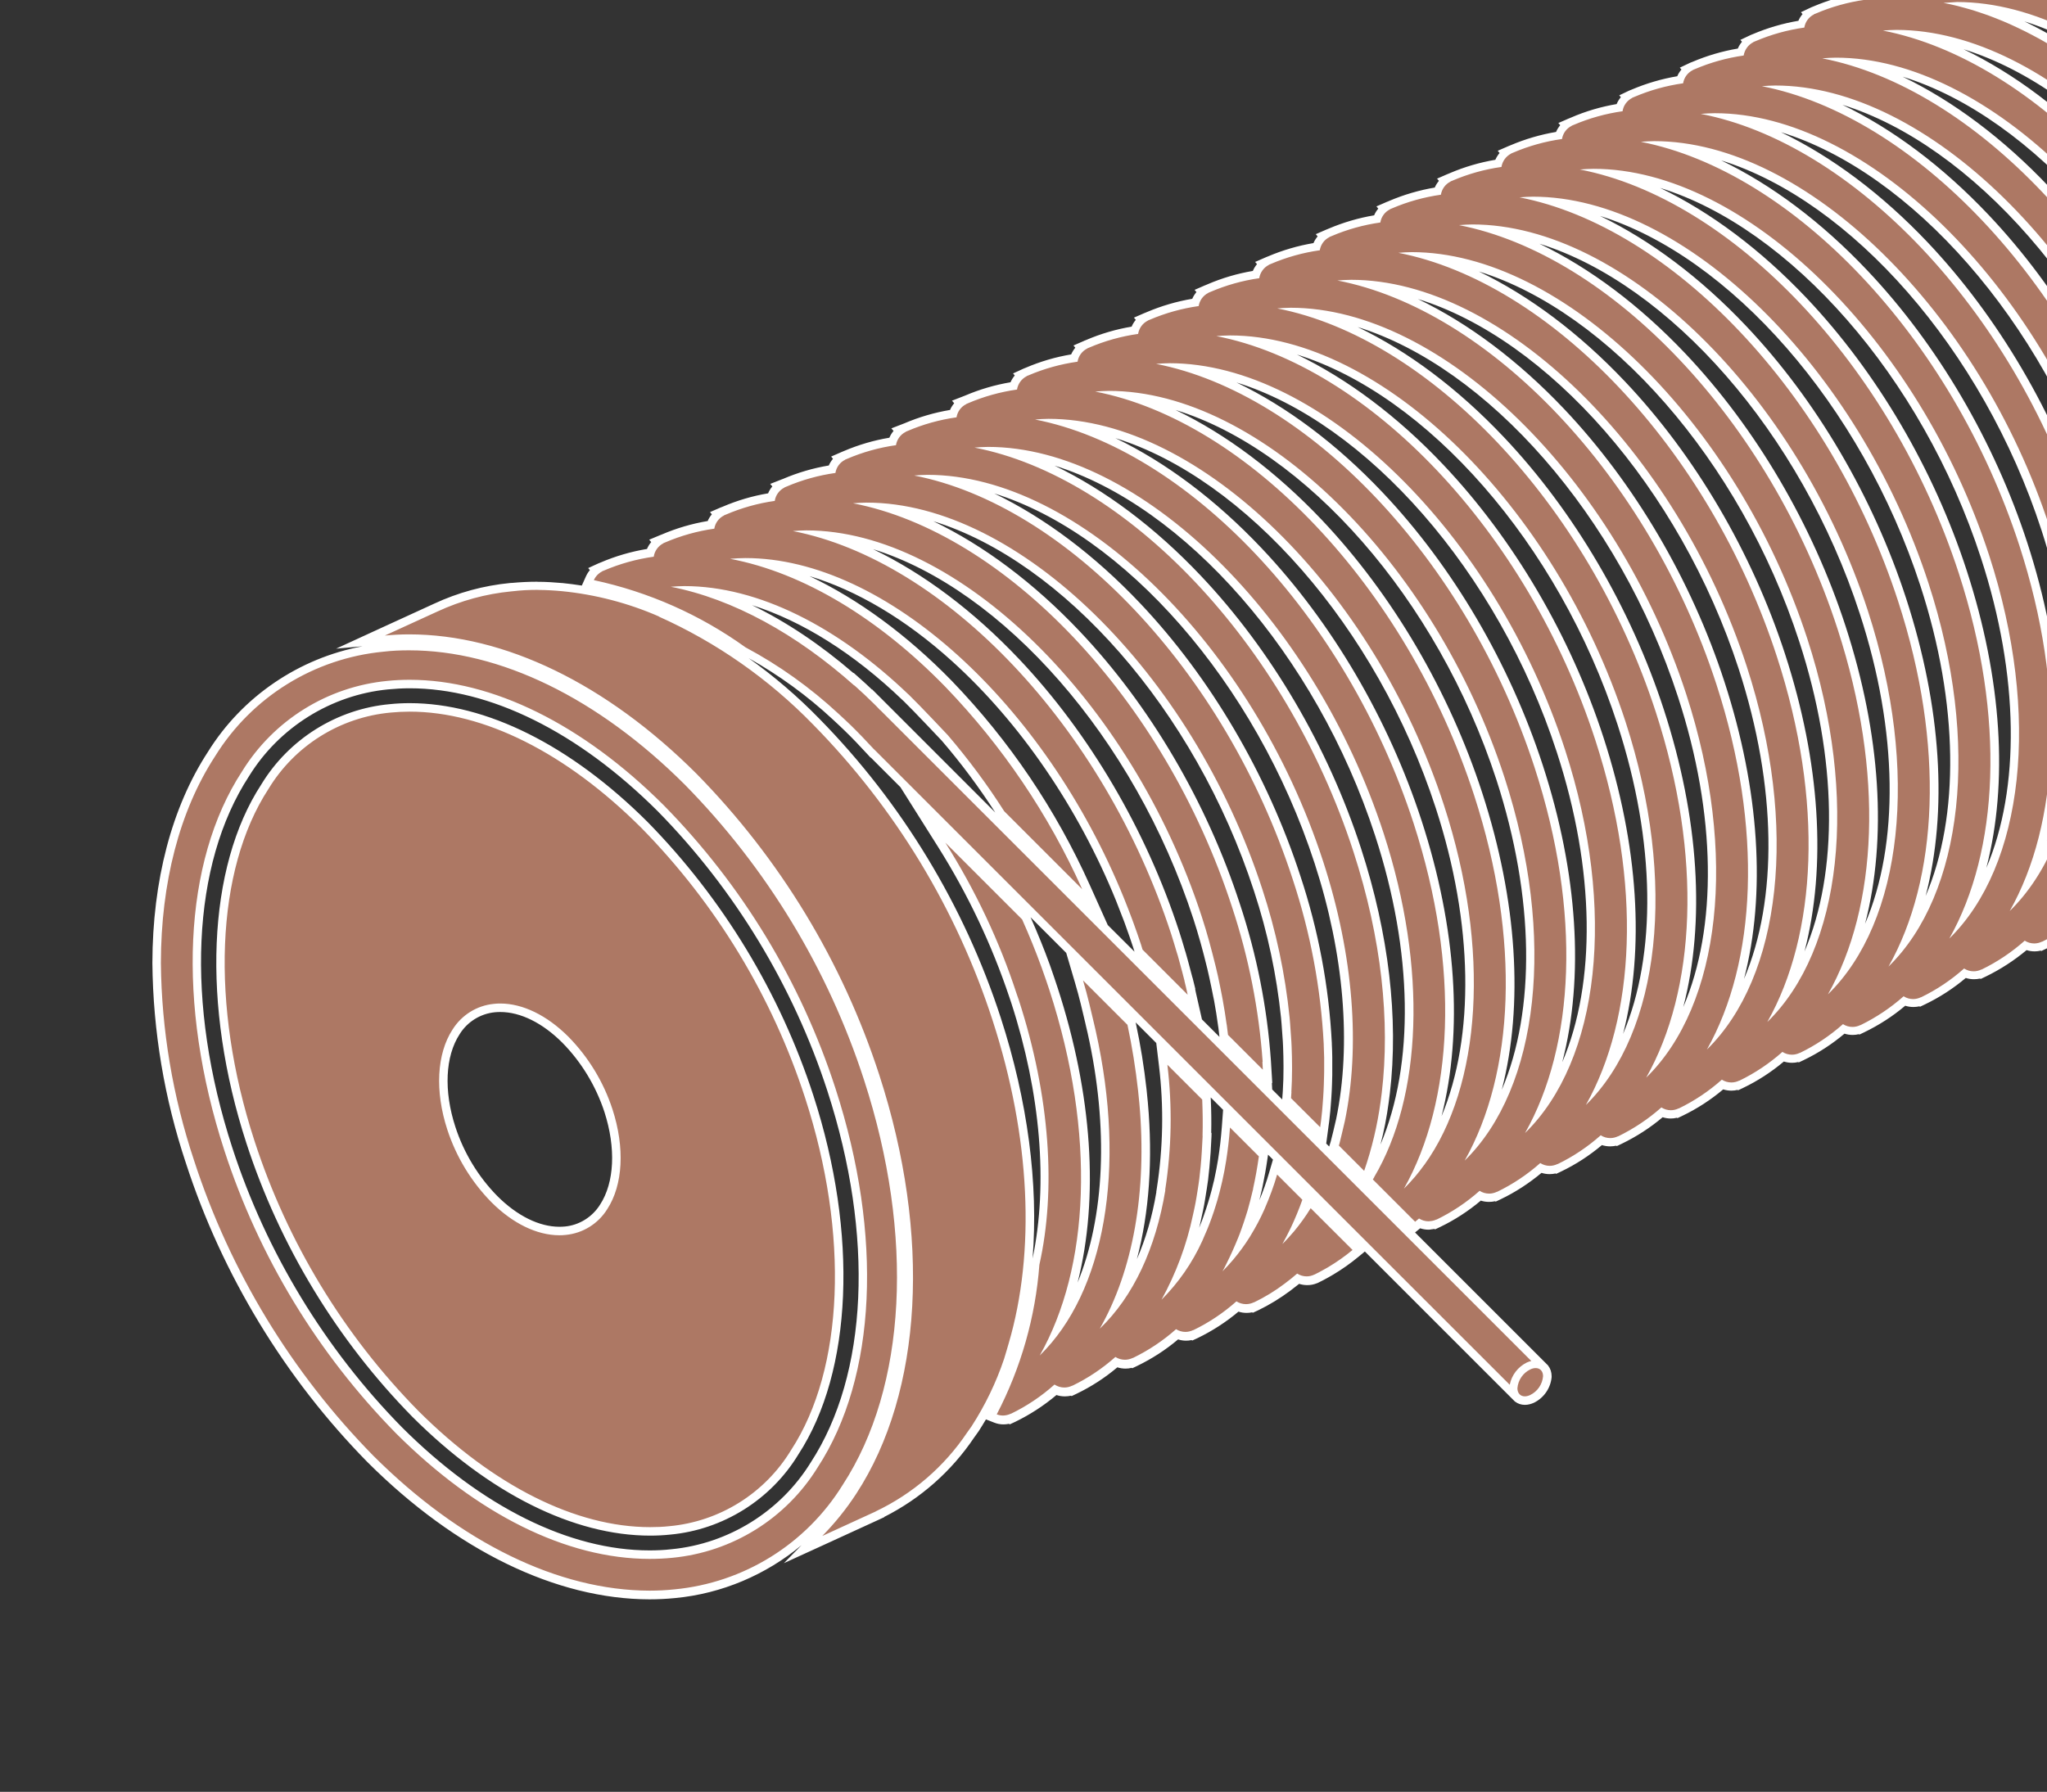
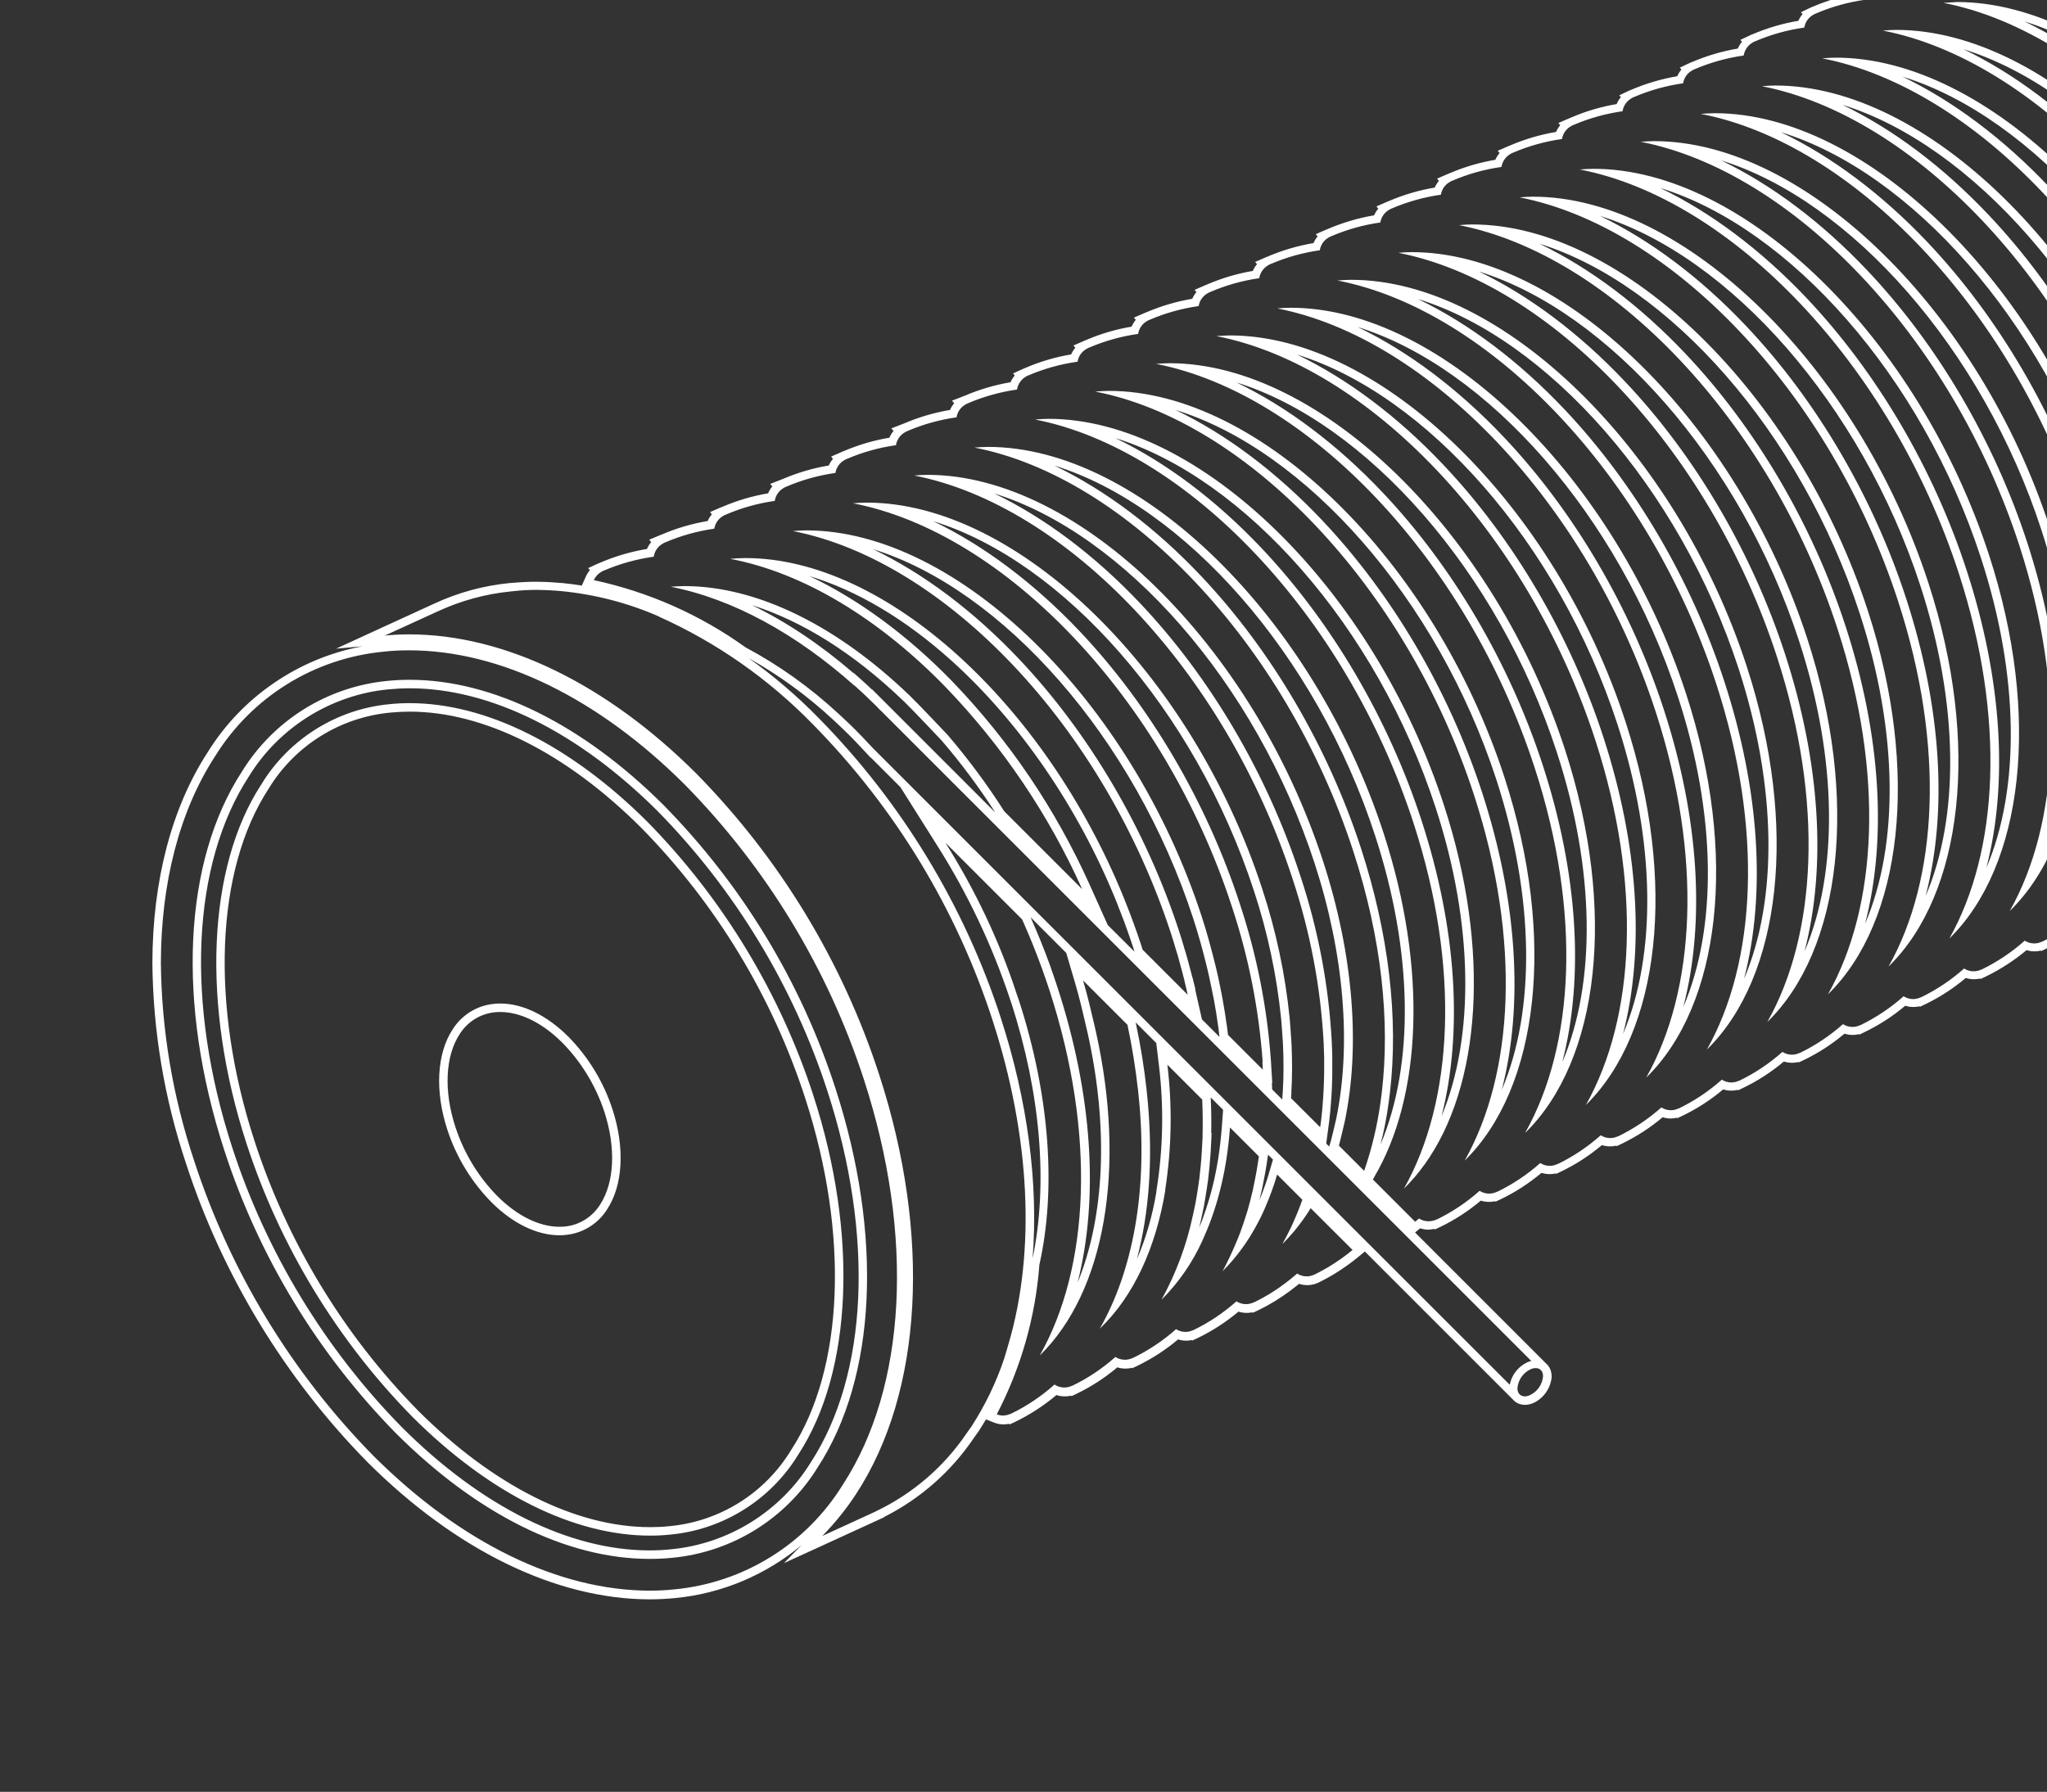
<svg xmlns="http://www.w3.org/2000/svg" version="1.1" id="Ebene_1" x="0px" y="0px" viewBox="0 0 241 211" style="enable-background:new 0 0 241 211;" xml:space="preserve">
  <rect x="0" y="0" width="241" height="211" fill="#333333" stroke="none" />
  <style type="text/css">
	.st0{fill:#AD7864;}
	.st1{fill:#FFFFFF;}
</style>
  <g>
    <g id="Gruppe_maskieren_87" transform="translate(-1244.75 -848)">
      <g id="Pfad_2159">
-         <path class="st0" d="M1321.23,1035.8c-10.86-0.02-22.53-5.71-32.85-16.01c-9.66-9.82-17.01-21.93-21.26-35.02     c-2.52-7.55-3.84-15.43-3.92-23.39c0.02-9.64,2.26-18.15,6.47-24.61c4.37-7.06,11.93-11.75,20.21-12.54     c1-0.1,2.03-0.15,3.05-0.15c10.85,0,22.51,5.67,32.83,15.97c9.63,9.8,16.96,21.88,21.2,34.94c6,18.48,5.05,36.47-2.56,48.14     c-4.37,7.05-11.92,11.74-20.2,12.52C1323.21,1035.75,1322.21,1035.8,1321.23,1035.8L1321.23,1035.8z M1292.98,928.56     c-0.86,0-1.73,0.04-2.58,0.13c-6.87,0.67-13.13,4.57-16.75,10.43c-6.85,10.52-7.61,27.03-2.03,44.19     c4.02,12.39,10.97,23.84,20.1,33.13c9.45,9.43,19.93,14.63,29.5,14.63c0.88,0,1.77-0.04,2.63-0.13     c6.86-0.66,13.12-4.55,16.74-10.41c6.86-10.52,7.62-27.04,2.04-44.21c-4.02-12.39-10.97-23.84-20.09-33.13     C1313.09,933.75,1302.59,928.56,1292.98,928.56z M1341.22,1028.51c1.46-1.49,2.78-3.13,3.92-4.89     c7.76-11.89,8.75-30.18,2.66-48.91c-4.29-13.2-11.69-25.4-21.42-35.3c-10.49-10.47-22.37-16.24-33.46-16.24     c-0.9,0-1.85,0.04-2.81,0.13l-2.91,0.27l8.88-4.07c2.78-1.29,5.75-2.09,8.8-2.39l0.14-0.01c1.04-0.1,2-0.15,2.94-0.15l0.32,0.01     c0.41,0,0.82,0.02,1.22,0.04c0.46,0.03,0.93,0.06,1.39,0.1c4.04,0.4,7.96,1.42,11.67,3.04l3.97,1.73l-0.72-0.13     c5.58,2.92,10.62,6.69,15.04,11.23c9.65,9.82,16.99,21.92,21.24,35.01c4.43,13.62,5.12,27.14,1.97,38.1l-0.07,0.25     c-0.05,0.17-0.38,1.33-0.53,1.8c-0.96,2.84-2.27,5.55-3.88,8.07c-0.11,0.17-0.23,0.34-0.35,0.5l-0.2,0.28     c-2.67,3.97-6.35,7.18-10.65,9.29v0.01l-0.29,0.14l-8.77,4.02L1341.22,1028.51z M1321.29,1028.33c-8.88,0-18.69-4.91-27.63-13.83     c-8.83-8.98-15.55-20.06-19.43-32.04c-5.25-16.13-4.59-32.16,1.71-41.84c3.15-5.2,8.67-8.65,14.74-9.21     c0.75-0.08,1.52-0.12,2.29-0.12c8.88,0,18.69,4.91,27.62,13.83c8.82,8.99,15.54,20.06,19.42,32.04     c5.25,16.15,4.59,32.18-1.72,41.86c-3.15,5.2-8.66,8.64-14.73,9.19C1322.82,1028.29,1322.05,1028.33,1321.29,1028.33z      M1303.64,966.67c-0.23,0-0.46,0.01-0.69,0.03c-1.85,0.18-3.54,1.22-4.52,2.8c-1.78,2.73-1.99,6.97-0.56,11.34     c1.02,3.13,2.77,6.02,5.08,8.37c2.42,2.42,5.14,3.75,7.65,3.75c0.23,0,0.46-0.01,0.68-0.03c1.85-0.18,3.54-1.22,4.51-2.8     c1.78-2.73,1.99-6.96,0.57-11.34c-1.02-3.13-2.77-6.02-5.08-8.37C1308.87,968,1306.15,966.67,1303.64,966.67z M1362.9,1015.2     c-0.31,0-0.63-0.06-0.92-0.18l-0.52-0.2l0.26-0.49c2.83-5.44,4.5-11.31,4.96-17.42c2.02-9.04,1.16-20.02-2.41-31     c-0.04-0.12-0.21-0.62-0.21-0.62c-2.09-6.24-4.92-12.22-8.43-17.78l-2.38-3.77l12.26,12.26l0.04,0.08     c0.85,1.92,1.63,3.84,2.31,5.72l0.13,0.37c0.27,0.76,0.53,1.52,0.78,2.28c4.85,14.91,5.02,29.14,0.59,39.79     c5.51-7.91,7.02-20.74,3.91-34.7l-0.27-1.17c-0.3-1.3-0.72-3.07-1.22-4.77l-0.56-1.88l6.72,6.72l0.03,0.14     c0.55,2.57,0.97,5.19,1.26,7.8c0.04,0.32,0.13,1.32,0.15,1.51c0.79,8.83-0.24,16.8-2.99,23.31c2.44-3.41,4.16-7.81,5.03-12.94     l0.01-0.2c0.76-4.83,0.84-9.75,0.26-14.61l-0.17-1.44l5.26,5.26l0.01,0.19c0.06,1.39,0.08,2.78,0.04,4.12l0.01,0.21     c0,0.11-0.03,0.57-0.03,0.57c-0.02,0.44-0.04,0.87-0.07,1.3c-0.03,0.57-0.08,1.14-0.13,1.71c-0.05,0.5-0.1,1-0.16,1.5     c-0.04,0.35-0.09,0.69-0.15,1.03l-0.03,0.23c-0.05,0.34-0.1,0.67-0.16,1c-0.07,0.43-0.15,0.86-0.24,1.29     c-0.04,0.21-0.09,0.41-0.13,0.62l-0.05,0.21c-0.47,2.23-1.15,4.4-2.02,6.5c0.85-1.19,1.58-2.47,2.19-3.81l0.3-0.69     c0.19-0.42,0.37-0.84,0.53-1.28c0.07-0.17,0.26-0.72,0.26-0.72c0.17-0.46,0.32-0.94,0.47-1.42c0.07-0.22,0.13-0.43,0.2-0.65     c0.17-0.59,0.32-1.19,0.46-1.8l0.09-0.37c0.17-0.77,0.33-1.57,0.46-2.39c0.2-1.23,0.35-2.52,0.45-3.86l0.08-1.09l4.35,4.35     l-0.03,0.25c-0.18,1.26-0.39,2.47-0.63,3.59l-0.05,0.27l-0.07,0.28c-0.19,0.83-0.38,1.57-0.59,2.28     c-0.04,0.14-0.09,0.28-0.13,0.42l-0.08,0.26c-0.17,0.51-0.33,1.02-0.51,1.51c-0.12,0.34-0.25,0.67-0.38,1.01     c0,0-0.17,0.43-0.23,0.57c0.23-0.32,0.45-0.65,0.66-0.99l0.12-0.2c0.58-0.94,1.11-1.94,1.56-2.95l0.09-0.21     c0.56-1.27,1.03-2.58,1.42-3.9l0.24-0.81l3.8,3.79l-0.1,0.3c-0.2,0.55-0.4,1.1-0.63,1.64c0.25-0.35,0.48-0.72,0.71-1.08     l0.33-0.54l5.77,5.75l-0.42,0.35c-0.91,0.75-1.88,1.44-2.9,2.04c-0.21,0.12-0.39,0.23-0.57,0.33c-0.36,0.2-0.73,0.4-1.11,0.58     l-0.11,0.05c-0.33,0.14-0.68,0.22-1.03,0.22c-0.37,0-0.72-0.08-1.05-0.22c-0.38,0.32-0.79,0.64-1.25,0.99     c-1.14,0.86-2.38,1.62-3.68,2.25l-0.32,0.16l-0.02-0.02c-0.26,0.08-0.53,0.13-0.81,0.13c-0.37,0-0.73-0.08-1.06-0.23     c-1.49,1.29-3.14,2.37-4.92,3.23l-0.32,0.15l-0.02-0.02c-0.26,0.08-0.53,0.13-0.81,0.13c-0.36,0-0.71-0.08-1.04-0.22     c-1.5,1.29-3.15,2.38-4.93,3.24l-0.29,0.14l-0.02-0.02c-0.27,0.09-0.55,0.14-0.83,0.14c-0.37,0-0.73-0.08-1.06-0.23     c-1.49,1.29-3.15,2.37-4.92,3.23l-0.32,0.15l-0.02-0.02c-0.26,0.08-0.53,0.13-0.81,0.13c-0.38,0-0.75-0.08-1.09-0.24     c-1.51,1.31-3.18,2.41-4.98,3.29l-0.32,0.16l-0.02-0.02C1363.45,1015.15,1363.18,1015.2,1362.9,1015.2L1362.9,1015.2z      M1424.27,1012.92c-0.78,0-1.33-0.56-1.37-1.37l-0.1,0.48l-75.35-75.35h-0.01l-0.16-0.16c-0.93-1.02-1.86-1.98-2.75-2.85     c-0.22-0.21-1.16-1.1-1.42-1.33c-3.27-3.03-6.91-5.64-10.83-7.74c-5.37-3.86-11.32-6.49-17.72-7.87l-0.6-0.13l0.25-0.56     c0.16-0.36,0.4-0.67,0.69-0.92l-0.06-0.07l0.59-0.29l0.26-0.11c1.79-0.77,3.69-1.31,5.63-1.6c0.15-0.48,0.43-0.91,0.81-1.24     l-0.08-0.09l0.62-0.27c0.13-0.05,0.19-0.08,0.26-0.1c1.76-0.75,3.62-1.29,5.53-1.59c0.15-0.47,0.43-0.89,0.8-1.21l-0.08-0.1     l0.63-0.27c0.12-0.05,0.19-0.08,0.25-0.1c1.75-0.75,3.61-1.29,5.51-1.59c0.15-0.48,0.43-0.9,0.81-1.23l-0.09-0.11     c0,0,0.81-0.33,0.88-0.36c1.77-0.76,3.64-1.3,5.55-1.59c0.15-0.47,0.43-0.89,0.8-1.21l-0.07-0.08l0.6-0.28     c0.12-0.05,0.18-0.07,0.24-0.1c1.78-0.76,3.64-1.3,5.55-1.6c0.15-0.47,0.42-0.89,0.79-1.2l-0.1-0.11c0,0,0.86-0.35,0.92-0.37     c1.75-0.75,3.62-1.29,5.53-1.59c0.15-0.47,0.43-0.89,0.8-1.21l-0.09-0.11c0,0,0.83-0.34,0.9-0.36c1.75-0.75,3.61-1.29,5.52-1.58     c0.15-0.48,0.43-0.9,0.81-1.22l-0.06-0.07l0.59-0.29c0.15-0.06,0.2-0.09,0.27-0.11c1.76-0.75,3.63-1.29,5.54-1.59     c0.15-0.47,0.43-0.89,0.8-1.21l-0.07-0.09l0.61-0.28c0.13-0.05,0.19-0.08,0.26-0.1c1.76-0.75,3.62-1.29,5.53-1.59     c0.15-0.47,0.43-0.9,0.8-1.22l-0.07-0.09l0.61-0.28c0.13-0.06,0.2-0.08,0.27-0.11c1.75-0.75,3.61-1.29,5.53-1.59     c0.15-0.47,0.43-0.89,0.8-1.21l-0.08-0.09l0.61-0.28c0.13-0.06,0.2-0.08,0.27-0.11c1.75-0.75,3.61-1.29,5.51-1.59     c0.15-0.48,0.43-0.91,0.82-1.23l-0.07-0.09l0.61-0.26c0.12-0.05,0.19-0.08,0.26-0.1c1.75-0.75,3.61-1.29,5.52-1.58     c0.15-0.47,0.43-0.89,0.8-1.21l-0.07-0.09l0.61-0.28c0.13-0.06,0.2-0.08,0.27-0.11c1.75-0.75,3.61-1.29,5.53-1.59     c0.15-0.47,0.43-0.89,0.8-1.21l-0.07-0.08l0.6-0.28c0.14-0.06,0.21-0.09,0.28-0.11c1.75-0.75,3.61-1.28,5.52-1.58     c0.15-0.48,0.43-0.9,0.82-1.22l-0.07-0.09l0.61-0.26c0.12-0.05,0.19-0.08,0.26-0.1c1.75-0.75,3.61-1.29,5.52-1.58     c0.15-0.47,0.43-0.9,0.8-1.22l-0.08-0.09l0.62-0.28c0.12-0.05,0.19-0.08,0.26-0.11c1.75-0.75,3.62-1.29,5.53-1.59     c0.15-0.48,0.44-0.9,0.82-1.22l-0.07-0.08l0.59-0.27c0.13-0.06,0.2-0.08,0.27-0.11c1.75-0.75,3.62-1.29,5.52-1.59     c0.15-0.48,0.43-0.92,0.82-1.24l-0.06-0.07l0.58-0.27c0.14-0.06,0.21-0.09,0.28-0.11c1.75-0.75,3.61-1.29,5.52-1.58     c0.15-0.47,0.43-0.89,0.8-1.21l-0.06-0.07l0.58-0.29c0.15-0.06,0.22-0.09,0.28-0.11c1.75-0.75,3.61-1.29,5.52-1.58     c0.15-0.48,0.43-0.91,0.82-1.23l-0.05-0.07l0.56-0.28c0.15-0.06,0.22-0.09,0.28-0.11c1.75-0.75,3.62-1.29,5.53-1.59     c0.15-0.47,0.43-0.89,0.8-1.21l-0.05-0.06l0.57-0.29l0.26,0.43l-0.17-0.47c0.06-0.03,0.13-0.05,0.2-0.08     c1.75-0.75,3.61-1.29,5.52-1.58c0.15-0.47,0.43-0.89,0.8-1.21l-0.06-0.07l0.58-0.29c0.15-0.06,0.22-0.09,0.28-0.11     c1.75-0.75,3.61-1.29,5.52-1.59c0.15-0.48,0.43-0.91,0.82-1.23l-0.07-0.08l0.59-0.27c0.12-0.05,0.19-0.08,0.27-0.11     c1.75-0.75,3.62-1.29,5.53-1.58c0.15-0.47,0.43-0.89,0.8-1.21l-0.07-0.08l0.6-0.28c0.14-0.06,0.21-0.09,0.28-0.11     c2.17-0.94,4.5-1.54,6.9-1.78c0.88-0.09,1.77-0.13,2.65-0.13c19.58,0,41.8,21.28,50.63,48.44c7.96,24.5,3.09,46.6-11.86,53.75     l-0.26,0.13l-0.02-0.01c-0.27,0.1-0.57,0.15-0.86,0.15c-0.37,0-0.73-0.08-1.06-0.23c-1.49,1.29-3.15,2.37-4.92,3.23l-0.29,0.14     l-0.02-0.02c-0.27,0.09-0.55,0.14-0.83,0.14c-0.37,0-0.72-0.08-1.05-0.22c-1.5,1.29-3.16,2.38-4.93,3.24l-0.32,0.15l-0.02-0.02     c-0.26,0.08-0.53,0.13-0.8,0.13c-0.37,0-0.72-0.08-1.05-0.23l-0.46,0.38c-0.32,0.26-0.64,0.51-0.97,0.75     c-0.16,0.12-0.32,0.23-0.49,0.34c-0.34,0.23-0.68,0.45-1.02,0.66c0,0-0.35,0.22-0.46,0.28c-0.55,0.32-1.05,0.58-1.54,0.82     l-0.29,0.14l-0.02-0.02c-0.27,0.09-0.55,0.14-0.83,0.14c-0.37,0-0.73-0.08-1.06-0.23c-1.49,1.29-3.15,2.37-4.92,3.23l-0.29,0.14     l-0.02-0.02c-0.27,0.09-0.55,0.14-0.83,0.14c-0.37,0-0.72-0.08-1.05-0.22c-1.49,1.29-3.15,2.38-4.93,3.24l-0.29,0.14l-0.02-0.02     c-0.27,0.09-0.55,0.14-0.83,0.14c-0.37,0-0.73-0.08-1.06-0.23c-1.49,1.29-3.15,2.37-4.92,3.23l-0.29,0.14l-0.02-0.02     c-0.27,0.09-0.55,0.14-0.83,0.14c-0.36,0-0.72-0.08-1.05-0.22c-1.5,1.29-3.15,2.38-4.94,3.25l-0.29,0.14l-0.02-0.02     c-0.27,0.09-0.55,0.14-0.84,0.14c-0.37,0-0.73-0.08-1.06-0.23c-1.5,1.29-3.15,2.38-4.92,3.23l-0.29,0.14l-0.02-0.02     c-0.27,0.09-0.55,0.14-0.83,0.14c-0.37,0-0.72-0.08-1.05-0.22c-1.49,1.29-3.15,2.38-4.93,3.24l-0.32,0.15l-0.02-0.02     c-0.26,0.08-0.53,0.13-0.8,0.13c-0.37,0-0.73-0.08-1.06-0.23c-1.49,1.29-3.15,2.38-4.92,3.23l-0.29,0.14l-0.02-0.02     c-0.27,0.09-0.55,0.14-0.83,0.14c-0.37,0-0.73-0.08-1.06-0.23c-1.49,1.29-3.15,2.37-4.92,3.23l-0.29,0.14l-0.02-0.02     c-0.27,0.09-0.55,0.14-0.83,0.14c-0.37,0-0.73-0.08-1.06-0.23c-1.49,1.29-3.15,2.37-4.92,3.23l-0.29,0.14l-0.02-0.02     c-0.27,0.09-0.55,0.14-0.83,0.14c-0.37,0-0.72-0.08-1.05-0.22c-1.49,1.29-3.15,2.38-4.93,3.24l-0.29,0.14l-0.02-0.02     c-0.27,0.09-0.55,0.14-0.84,0.14c-0.37,0-0.73-0.08-1.06-0.23c-1.49,1.29-3.14,2.37-4.92,3.23l-0.27,0.13l-0.02-0.02     c-0.28,0.1-0.57,0.15-0.86,0.15c-0.36,0-0.72-0.08-1.05-0.22c-1.49,1.29-3.15,2.38-4.93,3.24l-0.29,0.14l-0.02-0.02     c-0.27,0.09-0.55,0.14-0.83,0.14c-0.37,0-0.73-0.08-1.06-0.23c-1.49,1.29-3.15,2.37-4.92,3.23l-0.29,0.14l-0.03-0.02     c-0.1,0.03-0.2,0.06-0.31,0.08c-0.11,0.02-0.21,0.03-0.3,0.04c-0.02,0.01-0.1,0.02-0.18,0.02c0,0,0,0,0,0     c-0.4,0-0.77-0.08-1.1-0.23l-0.51,0.41l-0.36-0.28l-5.26-5.26l0.26-0.42l0.09-0.17c5.71-9.63,6.11-24.61,1.09-40.07     c-7.85-24.14-26.6-43.29-43.59-45.04c16.9,5.46,33.67,24.4,40.97,46.85c3.25,9.98,4.41,19.89,3.37,28.65     c-0.02,0.13-0.11,0.84-0.14,1.08c-0.38,2.78-1.04,5.54-1.95,8.2l-0.26,0.76l-3.76-3.76l0.14-0.47c0.03-0.1,0.49-1.95,0.63-2.63     c1.84-8.86,0.94-19.63-2.54-30.35c-7.84-24.12-26.58-43.27-43.56-45.04c16.88,5.48,33.65,24.41,40.94,46.84     c2.1,6.32,3.33,12.9,3.67,19.55l0,0.1c0.02,0.49,0.04,0.99,0.05,1.49c0,0,0,1.19,0,1.62l-0.01,0.5     c-0.01,0.37-0.02,0.73-0.03,1.09c-0.01,0.24-0.02,0.48-0.03,0.73c-0.01,0.28-0.03,0.56-0.05,0.84c-0.02,0.31-0.04,0.62-0.07,0.93     c-0.02,0.21-0.03,0.41-0.05,0.61c-0.04,0.38-0.08,0.75-0.12,1.12l-0.03,0.24l-0.08,0.57l-0.13,1.01l-4.31-4.31l0.06-0.82l0-0.13     c0.05-0.94,0.08-1.8,0.08-2.64v-0.33c0-0.76-0.02-1.52-0.05-2.3l-0.03-0.62c-0.04-0.7-0.09-1.4-0.15-2.11l-0.06-0.69     c-0.52-5.09-1.59-10.13-3.19-14.99c-7.85-24.15-26.61-43.31-43.61-45.05c16.91,5.46,33.69,24.4,40.99,46.86     c1.96,5.93,3.18,12.1,3.62,18.33l0.09,1.33l-0.05-0.05l0.05,0.96l-5.14-5.14c0,0-0.11-0.93-0.14-1.23l-0.03-0.15     c-0.13-0.96-0.29-1.94-0.47-2.92l-0.09-0.47c-0.14-0.75-0.3-1.5-0.46-2.25c-0.08-0.38-0.16-0.72-0.24-1.07     c-0.12-0.52-0.26-1.04-0.4-1.57l-0.13-0.48c-0.09-0.34-0.18-0.67-0.27-1.01c-0.26-0.93-0.54-1.87-0.84-2.81     c-7.84-24.12-26.58-43.27-43.56-45.04c16.89,5.48,33.65,24.42,40.94,46.84c0.18,0.55,0.34,1.1,0.5,1.64l0.25,0.83     c0.07,0.24,0.29,1.04,0.29,1.04c0.17,0.6,0.33,1.2,0.48,1.79l0.16,0.62l-0.01,0c0.08,0.34,0.66,2.87,0.66,2.87l-6.62-6.62     l-0.22-0.71c-0.27-0.83-0.56-1.66-0.86-2.48c-0.06-0.18-0.12-0.34-0.19-0.51c-0.31-0.84-0.63-1.67-0.97-2.49     c-8.91-21.95-26.2-38.16-41.85-39.58c7.35,2.33,14.92,7.28,21.69,14.24c6.75,7.01,12.19,15.06,16.18,23.94l1.11,2.48     l-11.14-11.14l-0.03-0.05c-1.98-3.11-4.2-6.11-6.6-8.9c-0.02-0.02-3.3-3.51-4.48-4.65l-0.12-0.11     c-7.63-7.32-15.88-11.68-23.52-12.49c5.85,1.89,11.79,5.42,17.43,10.36l0.4,0.33c0.7,0.63,1.44,1.32,2.32,2.18l0.76,0.75     l77.28,77.28l-0.42,0.1c0.77,0.03,1.3,0.62,1.3,1.45c-0.1,1.16-0.78,2.17-1.79,2.66     C1424.83,1012.85,1424.55,1012.92,1424.27,1012.92z M1370.71,897.96c16.88,5.48,33.65,24.42,40.94,46.84     c4.84,14.9,5.02,29.12,0.6,39.77l0.08-0.1c6.47-9.4,7.23-25.22,1.95-41.46C1406.43,918.87,1387.69,899.73,1370.71,897.96z      M1377.79,894.67c16.9,5.46,33.69,24.4,40.98,46.86c4.85,14.91,5.02,29.15,0.59,39.8c6.54-9.29,7.42-25.06,2.04-41.61     C1413.55,915.57,1394.79,896.41,1377.79,894.67z M1384.97,891.41c16.88,5.48,33.65,24.42,40.94,46.84     c4.85,14.93,5.02,29.18,0.58,39.83c6.56-9.29,7.43-25.06,2.05-41.63C1420.7,912.32,1401.96,893.18,1384.97,891.41z      M1392.07,888.13c16.9,5.46,33.68,24.41,40.98,46.85c4.84,14.9,5.02,29.13,0.6,39.78c6.53-9.3,7.39-25.05,2.02-41.59     C1427.82,909.04,1409.06,889.88,1392.07,888.13z M1399.23,884.87c16.88,5.48,33.65,24.42,40.94,46.84     c4.78,14.72,4.93,29.27,0.54,39.88c6.59-9.29,7.48-25.08,2.08-41.68C1434.95,905.79,1416.21,886.64,1399.23,884.87z      M1406.32,881.59c16.9,5.46,33.69,24.4,40.99,46.86c4.85,14.91,5.02,29.15,0.59,39.8c6.55-9.29,7.42-25.06,2.04-41.62     C1442.08,902.49,1423.31,883.33,1406.32,881.59z M1413.5,878.33c16.88,5.48,33.65,24.42,40.94,46.84     c4.79,14.72,4.93,29.28,0.54,39.89c6.59-9.28,7.48-25.08,2.08-41.69C1449.22,899.24,1430.48,880.1,1413.5,878.33z      M1420.63,875.06c16.89,5.48,33.65,24.42,40.94,46.84c4.79,14.72,4.93,29.28,0.54,39.89c6.59-9.28,7.49-25.09,2.09-41.69     C1456.35,895.98,1437.62,876.83,1420.63,875.06z M1427.76,871.8c16.88,5.48,33.65,24.42,40.94,46.84     c4.86,14.94,5.02,29.2,0.57,39.85c6.57-9.29,7.45-25.07,2.06-41.65C1463.49,892.71,1444.75,873.57,1427.76,871.8z      M1434.85,868.51c16.9,5.46,33.69,24.4,40.99,46.86c4.85,14.92,5.02,29.17,0.58,39.82c6.55-9.29,7.43-25.07,2.04-41.63     C1470.61,889.41,1451.85,870.25,1434.85,868.51z M1442.03,865.25c16.88,5.48,33.65,24.42,40.94,46.84     c4.78,14.72,4.93,29.28,0.54,39.88c6.59-9.28,7.48-25.08,2.08-41.68C1477.75,886.17,1459.01,867.02,1442.03,865.25z      M1449.08,861.96c16.91,5.44,33.71,24.39,41.02,46.87c4.85,14.92,5.02,29.15,0.59,39.79c6.54-9.29,7.41-25.06,2.03-41.61     C1484.88,882.84,1466.09,863.68,1449.08,861.96z M1456.29,858.7c16.89,5.48,33.65,24.42,40.94,46.84     c4.79,14.73,4.93,29.29,0.54,39.9c6.6-9.28,7.49-25.09,2.09-41.7C1492.02,879.62,1473.28,860.47,1456.29,858.7z M1463.38,855.42     c16.9,5.46,33.69,24.4,40.98,46.85c4.85,14.93,5.02,29.18,0.58,39.83c6.56-9.29,7.44-25.07,2.05-41.64     C1499.15,876.32,1480.38,857.16,1463.38,855.42z M1470.56,852.16c16.88,5.48,33.65,24.42,40.94,46.84     c4.85,14.91,5.02,29.15,0.59,39.79c1.05-1.48,1.92-3.08,2.61-4.78c1.03-2.49,1.76-5.03,2.2-7.63l0.03-0.18     c0.15-0.88,0.28-1.78,0.38-2.7l0.01-0.13c0.2-1.97,0.3-3.91,0.28-5.81v-0.31c-0.01-0.95-0.05-1.92-0.11-2.86l-0.03-0.44     c-0.08-1.07-0.16-2.04-0.27-2.96l-0.04-0.28c-0.12-0.97-0.26-1.95-0.43-2.95l-0.05-0.29c-0.17-1-0.38-2.01-0.6-3.02l-0.12-0.56     c-0.22-0.99-0.47-2-0.75-3.01l-0.14-0.52c-0.34-1.23-0.65-2.24-0.95-3.18C1506.29,873.07,1487.54,853.93,1470.56,852.16z      M1478.35,849.13c0.2,0.06,0.39,0.13,0.59,0.2c0.3,0.11,0.61,0.23,0.91,0.35l0.1,0.04c0.26,0.1,0.51,0.2,0.78,0.31     c0.3,0.13,0.62,0.26,0.91,0.39c0.29,0.13,0.57,0.26,0.87,0.4c0.3,0.14,0.61,0.29,0.9,0.44c0.29,0.15,0.58,0.29,0.88,0.45     c0.3,0.16,0.6,0.31,0.89,0.48c0.27,0.15,0.53,0.3,0.8,0.46c0.37,0.22,0.66,0.38,0.95,0.56c0.3,0.18,0.61,0.38,0.89,0.56     l0.18,0.11c0.23,0.14,0.45,0.28,0.67,0.43c0.31,0.21,0.62,0.42,0.93,0.64c0,0,0.62,0.43,0.8,0.55c0.38,0.27,0.75,0.55,1.12,0.83     c0.41,0.3,0.76,0.57,1.11,0.85c0.37,0.29,0.75,0.59,1.12,0.89c0.17,0.14,0.75,0.64,0.75,0.64l0.21,0.18     c0.24,0.21,0.48,0.41,0.72,0.62c0.18,0.16,0.76,0.69,0.76,0.69c0.3,0.28,0.59,0.54,0.88,0.82c0.24,0.23,0.48,0.46,0.72,0.69     c0.33,0.32,0.62,0.6,0.9,0.89c0.25,0.25,0.5,0.51,0.75,0.77c0.28,0.29,0.57,0.59,0.85,0.89c0.24,0.26,0.48,0.52,0.73,0.79     c0.28,0.31,0.56,0.62,0.84,0.94c0.23,0.27,0.47,0.53,0.7,0.81c0.28,0.33,0.56,0.66,0.84,1.01l0.66,0.8     c0.26,0.32,0.52,0.66,0.78,0.99c0,0,0.55,0.71,0.68,0.88c0.33,0.44,0.66,0.89,0.99,1.34c0,0,0.34,0.47,0.43,0.59     c0.46,0.65,0.92,1.31,1.36,1.98l0.38,0.59c0.32,0.49,0.64,0.97,0.95,1.47c0.13,0.21,0.5,0.81,0.5,0.81     c0.26,0.43,0.53,0.86,0.78,1.3c0.15,0.26,0.3,0.52,0.45,0.78l0.06,0.11c0.24,0.42,0.48,0.84,0.71,1.27     c0.17,0.31,0.34,0.63,0.51,0.94c0.23,0.42,0.45,0.85,0.67,1.28c0.17,0.32,0.33,0.64,0.49,0.97c0.22,0.43,0.43,0.87,0.64,1.31     c0.16,0.32,0.31,0.65,0.46,0.98c0.21,0.45,0.41,0.9,0.61,1.35l0.42,0.97c0.2,0.46,0.38,0.92,0.57,1.38c0,0,0.3,0.74,0.4,0.98     c0.15,0.39,0.3,0.79,0.45,1.18l0.46,1.22c0.29,0.81,0.57,1.62,0.84,2.44c0.31,0.96,0.6,1.91,0.87,2.86l0.22,0.8     c0.21,0.75,0.4,1.5,0.58,2.24l0.16,0.66c0.22,0.93,0.42,1.86,0.6,2.78c0.03,0.11,0.05,0.23,0.07,0.36l0.03,0.17     c0.15,0.77,0.28,1.53,0.4,2.29l0.11,0.72c0.13,0.86,0.24,1.72,0.33,2.57c0.01,0.08,0.02,0.14,0.02,0.19     c0.09,0.86,0.17,1.76,0.23,2.66l0.03,0.57c0.04,0.75,0.07,1.48,0.08,2.22c0,0,0.01,0.37,0.01,0.48c0.01,0.88,0,1.76-0.03,2.63     c-0.03,0.91-0.08,1.72-0.14,2.53l-0.04,0.45c-0.14,1.64-0.37,3.29-0.68,4.92l-0.03,0.16c-0.16,0.8-0.32,1.52-0.5,2.24l-0.06,0.23     c-0.38,1.5-0.86,3-1.43,4.45c0,0-0.22,0.56-0.3,0.74c6.61-9.29,7.5-25.1,2.07-41.7c-7.84-24.13-26.59-43.28-43.58-45.04     C1477.79,848.94,1478.35,849.13,1478.35,849.13z M1484.78,845.61c16.9,5.46,33.69,24.4,40.99,46.86     c4.85,14.93,5.02,29.19,0.57,39.84c6.56-9.29,7.44-25.08,2.05-41.65C1520.54,866.51,1501.77,847.35,1484.78,845.61z      M1491.97,842.36c16.88,5.48,33.65,24.42,40.94,46.84c4.78,14.72,4.93,29.27,0.54,39.88c6.59-9.28,7.48-25.08,2.08-41.68     C1527.69,863.27,1508.95,844.13,1491.97,842.36z" />
        <path class="st1" d="M1489.41,837.99c0.01,0,0.02,0,0.03,0c19.28,0,41.27,20.84,50.13,48.1c7.98,24.55,2.7,46.31-11.6,53.15     l-0.01-0.01c-0.29,0.14-0.61,0.22-0.92,0.22c-0.4,0-0.79-0.11-1.13-0.33c-1.53,1.36-3.23,2.5-5.07,3.39l-0.01-0.01     c-0.29,0.14-0.61,0.22-0.92,0.22c-0.39,0-0.78-0.11-1.12-0.33c-1.53,1.36-3.24,2.51-5.08,3.4l-0.01-0.01     c-0.29,0.14-0.61,0.22-0.92,0.22c-0.39,0-0.79-0.11-1.13-0.33c-0.1,0.09-0.2,0.19-0.3,0.28c-0.13,0.11-0.27,0.22-0.4,0.32     c-0.31,0.25-0.63,0.5-0.95,0.73c-0.16,0.11-0.32,0.23-0.48,0.34c-0.33,0.22-0.66,0.44-1,0.65c-0.15,0.09-0.3,0.19-0.45,0.28     c-0.49,0.29-0.99,0.55-1.5,0.8l-0.01-0.01c-0.29,0.14-0.61,0.22-0.92,0.22c-0.4,0-0.79-0.11-1.13-0.33     c-1.53,1.36-3.23,2.5-5.07,3.39l-0.01-0.01c-0.29,0.14-0.61,0.22-0.92,0.22c-0.39,0-0.78-0.11-1.12-0.33     c-1.53,1.36-3.24,2.5-5.08,3.4l-0.01-0.01c-0.29,0.14-0.61,0.22-0.92,0.22c-0.4,0-0.79-0.11-1.13-0.33     c-1.53,1.36-3.23,2.5-5.07,3.39l-0.01-0.01c-0.29,0.14-0.61,0.22-0.92,0.22c-0.39,0-0.78-0.11-1.12-0.33     c-1.53,1.36-3.24,2.51-5.08,3.4l-0.01-0.01c-0.29,0.14-0.61,0.22-0.92,0.22c-0.4,0-0.79-0.11-1.13-0.33     c-1.53,1.36-3.23,2.5-5.07,3.39l-0.01-0.01c-0.29,0.14-0.61,0.22-0.92,0.22c-0.39,0-0.78-0.11-1.12-0.33     c-1.53,1.36-3.24,2.5-5.08,3.4l-0.01-0.01c-0.29,0.14-0.61,0.22-0.92,0.22c-0.4,0-0.79-0.11-1.13-0.33     c-1.53,1.36-3.23,2.5-5.07,3.39l-0.01-0.01c-0.29,0.14-0.61,0.22-0.92,0.22c-0.4,0-0.79-0.11-1.13-0.33     c-1.53,1.36-3.23,2.5-5.07,3.39l-0.01-0.01c-0.29,0.14-0.61,0.22-0.92,0.22c-0.4,0-0.79-0.11-1.13-0.33     c-1.53,1.36-3.23,2.5-5.07,3.39l-0.01-0.01c-0.29,0.14-0.61,0.22-0.92,0.22c-0.39,0-0.78-0.11-1.12-0.33     c-1.53,1.36-3.24,2.5-5.08,3.4l-0.01-0.01c-0.29,0.14-0.61,0.22-0.92,0.22c-0.4,0-0.79-0.11-1.13-0.33     c-1.53,1.36-3.23,2.5-5.07,3.39l-0.01-0.01c-0.29,0.14-0.61,0.22-0.92,0.22c-0.39,0-0.78-0.11-1.12-0.33     c-1.53,1.36-3.24,2.5-5.08,3.39l-0.01-0.01c-0.29,0.14-0.61,0.22-0.92,0.22c-0.4,0-0.79-0.11-1.13-0.33     c-1.53,1.36-3.23,2.5-5.07,3.39l-0.01-0.01c-0.16,0.07-0.33,0.13-0.5,0.16c-0.08,0.01-0.16,0.02-0.23,0.03     c-0.06,0.01-0.12,0.02-0.19,0.02c-0.4,0-0.79-0.11-1.13-0.33c-0.11,0.1-0.23,0.19-0.34,0.28c-0.04,0.04-0.08,0.07-0.12,0.1     l-4.98-4.98c0.05-0.09,0.11-0.16,0.16-0.25l-0.01-0.01c5.6-9.46,6.31-24.53,1.13-40.48c-8.3-25.52-28.75-45.52-46.57-45.52     c-0.54,0-1.08,0.04-1.61,0.08c17.8,3.45,36.58,22.87,44.61,47.56c3.34,10.27,4.34,20.03,3.34,28.43     c-0.01,0.13-0.11,0.84-0.14,1.07c-0.38,2.76-1.02,5.47-1.93,8.11l-2.98-2.98c0.02-0.07,0.04-0.11,0.06-0.19s0.49-1.97,0.64-2.67     c1.81-8.69,1.08-19.43-2.55-30.6c-8.3-25.52-28.75-45.52-46.57-45.52c-0.53,0-1.06,0.04-1.58,0.08     c17.79,3.46,36.55,22.88,44.57,47.55c2.08,6.28,3.31,12.81,3.65,19.42c0,0.03,0,0.05,0,0.08c0.02,0.5,0.04,1,0.05,1.5     c0,0.11,0,0.21,0,0.32c0,0.43,0,0.86,0,1.29c0,0.17-0.01,0.34-0.01,0.51c-0.01,0.36-0.02,0.72-0.03,1.07     c-0.01,0.24-0.02,0.48-0.03,0.72c-0.01,0.28-0.03,0.56-0.05,0.84c-0.02,0.31-0.04,0.62-0.07,0.92c-0.02,0.2-0.03,0.41-0.05,0.61     c-0.04,0.37-0.08,0.74-0.12,1.11c-0.01,0.08-0.02,0.16-0.03,0.23c-0.02,0.19-0.05,0.38-0.08,0.57l-3.43-3.42     c0.02-0.24,0.04-0.48,0.05-0.72l-0.01-0.01c0.05-0.88,0.08-1.77,0.08-2.67c0-0.11,0-0.22,0-0.33c0-0.77-0.02-1.54-0.05-2.32     c-0.01-0.21-0.02-0.42-0.03-0.63c-0.04-0.7-0.09-1.41-0.15-2.13c-0.02-0.23-0.04-0.47-0.06-0.7c-0.52-5.13-1.6-10.2-3.21-15.1     c-8.3-25.52-28.75-45.52-46.57-45.52c-0.55,0-1.09,0.04-1.62,0.08c17.8,3.43,36.6,22.86,44.63,47.56     c1.95,5.9,3.16,12.02,3.6,18.22l-0.03-0.03c0.02,0.32,0.03,0.64,0.05,0.95l-4.1-4.1c-0.05-0.4-0.09-0.8-0.15-1.21l-0.01-0.01     c-0.13-0.97-0.29-1.95-0.47-2.94c-0.03-0.16-0.06-0.32-0.09-0.48c-0.14-0.75-0.3-1.5-0.46-2.26c-0.08-0.36-0.16-0.72-0.25-1.08     c-0.13-0.52-0.26-1.05-0.4-1.58c-0.13-0.5-0.26-1-0.4-1.5c-0.26-0.94-0.54-1.88-0.85-2.83c-8.3-25.52-28.75-45.52-46.57-45.52     c-0.53,0-1.06,0.04-1.58,0.08c17.79,3.47,36.56,22.88,44.57,47.55c0.21,0.64,0.39,1.28,0.58,1.91c0.06,0.18,0.11,0.36,0.17,0.54     c0.1,0.34,0.19,0.68,0.28,1.03c0.17,0.6,0.32,1.19,0.47,1.78c0.01,0.05,0.03,0.1,0.04,0.15h-0.01c0.14,0.55,0.26,1.09,0.38,1.64     l-5.31-5.31c-0.06-0.2-0.12-0.39-0.18-0.59c-0.27-0.84-0.57-1.67-0.87-2.5c-0.06-0.17-0.12-0.35-0.19-0.52     c-0.31-0.84-0.64-1.67-0.97-2.5c-9.27-22.83-28.03-40-44.54-40c-0.61,0-1.21,0.04-1.81,0.09c8.67,1.64,17.58,7.09,25.37,15.1     c6.69,6.95,12.13,15,16.08,23.8l-9.18-9.18c-2-3.14-4.22-6.13-6.64-8.96c0,0-3.31-3.52-4.51-4.68l-0.11-0.11h-0.01     c-8.27-7.93-17.65-12.76-26.4-12.76c-0.53,0-1.06,0.04-1.58,0.08c7.31,1.43,14.78,5.56,21.6,11.63l0.01-0.02     c0.78,0.69,1.54,1.42,2.3,2.16l0.33,0.33c0.14,0.14,0.28,0.29,0.42,0.44v-0.02l31.96,31.96l2.76,2.76l14.03,14.03l2.65,2.65     l7.1,7.1l2.92,2.92l15.23,15.23c-0.18,0.04-0.36,0.1-0.53,0.18c-1.04,0.51-1.79,1.48-2.01,2.62l-17.8-17.79l-4.63-4.63     l-6.81-6.81l-1.16-1.16l-6.41-6.41l-3.91-3.91l-5.59-5.59l-5.3-5.3l-23.22-23.22h-0.01c-0.91-0.99-1.83-1.95-2.77-2.87     c-0.23-0.22-1.17-1.11-1.43-1.34c-3.3-3.06-6.97-5.69-10.94-7.81c-5.34-3.84-11.42-6.53-17.85-7.91c0.2-0.45,0.55-0.81,0.98-1.03     l-0.01-0.01c0.02-0.01,0.05-0.02,0.07-0.03c0.05-0.02,0.1-0.04,0.15-0.06c1.87-0.8,3.84-1.35,5.86-1.63     c0.1-0.68,0.53-1.27,1.14-1.58l-0.01-0.01c0.02-0.01,0.05-0.02,0.07-0.03c0.05-0.02,0.11-0.04,0.17-0.07     c1.84-0.79,3.78-1.33,5.76-1.61c0.11-0.67,0.53-1.25,1.14-1.55l-0.01-0.01c0.02-0.01,0.05-0.02,0.07-0.03     c0.05-0.02,0.11-0.04,0.17-0.07c1.84-0.79,3.77-1.33,5.75-1.61c0.1-0.68,0.53-1.26,1.14-1.57l-0.01-0.01l0.07-0.03     c0.05-0.02,0.11-0.04,0.17-0.07c1.84-0.79,3.78-1.33,5.77-1.61c0.11-0.67,0.53-1.25,1.14-1.55l-0.01-0.01     c0.02-0.01,0.05-0.02,0.07-0.03c0.05-0.02,0.11-0.04,0.17-0.07c1.84-0.79,3.77-1.33,5.76-1.61c0.11-0.67,0.53-1.26,1.14-1.56     l-0.01-0.01l0.07-0.03c0.05-0.02,0.11-0.04,0.16-0.07c1.84-0.79,3.78-1.33,5.77-1.61c0.11-0.67,0.53-1.25,1.14-1.55l-0.01-0.01     l0.07-0.03c0.05-0.02,0.11-0.04,0.16-0.07c1.84-0.79,3.78-1.33,5.76-1.61c0.11-0.67,0.53-1.26,1.14-1.57l-0.01-0.01     c0.02-0.01,0.05-0.02,0.07-0.03c0.05-0.02,0.1-0.04,0.15-0.06c1.84-0.79,3.79-1.33,5.78-1.61c0.11-0.67,0.53-1.25,1.14-1.55     l-0.01-0.01c0.02-0.01,0.05-0.02,0.07-0.03c0.05-0.02,0.11-0.04,0.17-0.07c1.84-0.79,3.77-1.33,5.76-1.61     c0.11-0.67,0.53-1.26,1.14-1.56l-0.01-0.01c0.02-0.01,0.05-0.02,0.07-0.03c0.06-0.02,0.11-0.05,0.17-0.07     c1.84-0.79,3.78-1.33,5.76-1.61c0.11-0.67,0.53-1.25,1.14-1.55l-0.01-0.01c0.02-0.01,0.05-0.02,0.07-0.03     c0.06-0.02,0.11-0.05,0.17-0.07c1.84-0.79,3.78-1.34,5.76-1.62c0.11-0.67,0.53-1.26,1.14-1.57l-0.01-0.01     c0.02-0.01,0.05-0.02,0.07-0.03c0.05-0.02,0.11-0.05,0.17-0.07c1.84-0.79,3.78-1.33,5.76-1.61c0.11-0.67,0.53-1.25,1.14-1.55     l-0.01-0.01c0.02-0.01,0.05-0.02,0.07-0.03c0.05-0.02,0.11-0.05,0.17-0.07c1.84-0.79,3.78-1.33,5.76-1.61     c0.11-0.67,0.53-1.25,1.14-1.55l-0.01-0.01c0.02-0.01,0.05-0.02,0.07-0.03c0.06-0.02,0.11-0.05,0.17-0.07     c1.84-0.79,3.78-1.33,5.76-1.61c0.11-0.67,0.53-1.25,1.14-1.55l-0.01-0.01c0.02-0.01,0.05-0.02,0.07-0.03     c0.06-0.02,0.11-0.05,0.17-0.07c1.84-0.79,3.78-1.33,5.76-1.61c0.11-0.67,0.53-1.26,1.14-1.57l-0.01-0.01     c0.02-0.01,0.05-0.02,0.07-0.03c0.05-0.02,0.11-0.05,0.17-0.07c1.84-0.79,3.78-1.33,5.76-1.61c0.11-0.67,0.53-1.25,1.14-1.55     l-0.01-0.01c0.02-0.01,0.05-0.02,0.07-0.03c0.06-0.02,0.11-0.05,0.17-0.07c1.84-0.79,3.78-1.33,5.76-1.61     c0.1-0.68,0.53-1.26,1.14-1.57l-0.01-0.01c0.02-0.01,0.05-0.02,0.07-0.03c0.05-0.02,0.11-0.04,0.17-0.07     c1.84-0.79,3.78-1.33,5.76-1.61c0.11-0.67,0.53-1.25,1.14-1.55l-0.01-0.01c0.02-0.01,0.05-0.02,0.07-0.03     c0.05-0.02,0.11-0.04,0.17-0.07c1.84-0.79,3.78-1.33,5.76-1.61c0.11-0.67,0.53-1.26,1.14-1.57l-0.01-0.01     c0.02-0.01,0.05-0.02,0.07-0.03c0.05-0.02,0.11-0.04,0.17-0.07c1.84-0.79,3.78-1.33,5.77-1.61c0.11-0.67,0.53-1.25,1.14-1.55     l-0.01-0.01c0.02-0.01,0.05-0.02,0.07-0.03c0.05-0.02,0.11-0.04,0.17-0.07c1.84-0.79,3.78-1.33,5.76-1.61     c0.11-0.67,0.53-1.25,1.14-1.55l-0.01-0.01c0.02-0.01,0.05-0.02,0.07-0.03c0.05-0.02,0.11-0.04,0.17-0.07     c1.84-0.79,3.78-1.33,5.76-1.61c0.11-0.67,0.53-1.26,1.14-1.57l-0.01-0.01c0.02-0.01,0.05-0.02,0.07-0.03     c0.05-0.02,0.11-0.05,0.17-0.07c1.84-0.79,3.78-1.33,5.77-1.61c0.11-0.67,0.53-1.25,1.14-1.55l-0.01-0.01     c0.02-0.01,0.05-0.02,0.07-0.03c0.05-0.02,0.11-0.05,0.17-0.07c2.16-0.93,4.44-1.52,6.78-1.76     C1487.67,838.03,1488.54,837.99,1489.41,837.99 M1531.29,932.38c8.75-8.54,10.85-26.24,4.72-45.14     c-8.3-25.52-28.75-45.52-46.57-45.52c-0.53,0-1.06,0.04-1.58,0.08c17.78,3.47,36.55,22.88,44.57,47.55     C1537.97,906.39,1537.11,922.08,1531.29,932.38 M1524.18,935.62c8.73-8.55,10.83-26.24,4.69-45.12     c-8.3-25.52-28.75-45.52-46.57-45.52c-0.55,0-1.08,0.04-1.62,0.08c17.8,3.44,36.59,22.87,44.62,47.56     c5.53,17.02,4.69,32.69-1.12,42.99L1524.18,935.62 M1473.56,848.34L1473.56,848.34c0.57,0.11,1.13,0.23,1.69,0.37     c0.28,0.07,0.56,0.16,0.85,0.23c0.31,0.08,0.62,0.17,0.92,0.26c0.29,0.09,0.59,0.19,0.88,0.29s0.58,0.19,0.88,0.3     c0.3,0.11,0.6,0.23,0.89,0.34s0.57,0.22,0.87,0.35s0.61,0.26,0.9,0.39s0.57,0.26,0.86,0.4c0.3,0.14,0.6,0.29,0.89,0.43     c0.29,0.15,0.57,0.29,0.87,0.45s0.59,0.31,0.88,0.47s0.58,0.33,0.87,0.5s0.57,0.33,0.86,0.51s0.6,0.38,0.89,0.55     s0.56,0.35,0.84,0.54c0.31,0.2,0.62,0.42,0.92,0.63c0.27,0.18,0.53,0.36,0.8,0.55c0.39,0.28,0.78,0.57,1.17,0.87     c0.35,0.26,0.7,0.53,1.04,0.8c0.37,0.29,0.74,0.59,1.11,0.89c0.25,0.21,0.49,0.42,0.74,0.63c0.31,0.26,0.62,0.52,0.92,0.79     c0.26,0.23,0.5,0.46,0.76,0.69c0.29,0.27,0.59,0.54,0.88,0.81c0.25,0.24,0.5,0.48,0.75,0.73c0.29,0.28,0.57,0.56,0.85,0.84     c0.25,0.25,0.49,0.51,0.74,0.76c0.28,0.29,0.56,0.59,0.84,0.89c0.24,0.26,0.48,0.52,0.72,0.78c0.28,0.31,0.56,0.62,0.83,0.94     c0.23,0.27,0.46,0.53,0.69,0.8c0.28,0.33,0.56,0.66,0.84,1c0.22,0.27,0.44,0.53,0.65,0.8c0.29,0.36,0.58,0.73,0.86,1.1     c0.2,0.25,0.39,0.5,0.59,0.76c0.34,0.45,0.67,0.9,1,1.36c0.14,0.19,0.27,0.37,0.41,0.56c0.46,0.65,0.91,1.3,1.36,1.97     c0.13,0.19,0.25,0.39,0.38,0.58c0.32,0.48,0.63,0.97,0.94,1.46c0.17,0.27,0.33,0.54,0.49,0.81c0.26,0.43,0.52,0.86,0.78,1.29     c0.17,0.29,0.34,0.59,0.51,0.89c0.24,0.42,0.48,0.84,0.71,1.26c0.17,0.31,0.34,0.62,0.51,0.94c0.23,0.42,0.45,0.84,0.67,1.27     c0.16,0.32,0.32,0.64,0.49,0.96c0.21,0.43,0.42,0.86,0.63,1.3c0.16,0.32,0.31,0.65,0.46,0.97c0.21,0.45,0.41,0.9,0.61,1.35     c0.14,0.32,0.28,0.64,0.42,0.96c0.2,0.47,0.4,0.95,0.59,1.43c0.13,0.31,0.25,0.61,0.38,0.92c0.21,0.53,0.4,1.06,0.6,1.59     c0.1,0.27,0.2,0.53,0.3,0.8c0.29,0.8,0.56,1.61,0.83,2.42c0.31,0.95,0.59,1.9,0.86,2.84c0.08,0.27,0.15,0.53,0.22,0.8     c0.21,0.74,0.4,1.48,0.58,2.22c0.05,0.22,0.11,0.44,0.16,0.65c0.22,0.93,0.42,1.85,0.6,2.77c0.04,0.17,0.07,0.35,0.1,0.52     c0.14,0.76,0.27,1.52,0.39,2.27c0.04,0.24,0.07,0.48,0.11,0.72c0.13,0.86,0.24,1.71,0.33,2.55c0.01,0.04,0.02,0.09,0.02,0.14     c0.1,0.91,0.17,1.8,0.23,2.69c0.01,0.19,0.02,0.38,0.03,0.57c0.04,0.74,0.07,1.47,0.08,2.2c0,0.16,0.01,0.32,0.01,0.47     c0.01,0.88,0,1.76-0.03,2.61c0,0.03,0,0.05,0,0.08c-0.03,0.82-0.08,1.63-0.14,2.43c-0.01,0.15-0.02,0.3-0.04,0.44     c-0.14,1.63-0.37,3.26-0.67,4.87c-0.01,0.07-0.03,0.14-0.04,0.21c-0.15,0.73-0.31,1.45-0.48,2.16c-0.02,0.08-0.04,0.15-0.06,0.23     c-0.38,1.49-0.85,2.96-1.41,4.39l-0.08,0.19c-0.54,1.38-1.18,2.71-1.9,4l0,0.01c8.75-8.54,10.86-26.25,4.69-45.14     c-8.3-25.52-28.75-45.52-46.57-45.52C1474.61,848.27,1474.08,848.31,1473.56,848.34 M1509.89,942.18     c2.27-2.28,4.07-4.99,5.28-7.97l0.02-0.06c1.02-2.47,1.76-5.04,2.21-7.67c0.01-0.06,0.02-0.13,0.03-0.19     c0.15-0.89,0.28-1.79,0.38-2.72c0.01-0.07,0.01-0.14,0.02-0.21c0.2-1.93,0.29-3.86,0.27-5.8c0-0.11,0-0.21,0-0.31     c-0.01-0.95-0.05-1.92-0.11-2.89c-0.01-0.15-0.02-0.3-0.03-0.45c-0.07-0.98-0.16-1.97-0.28-2.97c-0.01-0.09-0.02-0.18-0.04-0.28     c-0.12-0.98-0.26-1.97-0.43-2.97c-0.02-0.09-0.03-0.2-0.05-0.29c-0.17-1.01-0.38-2.02-0.6-3.04c-0.04-0.19-0.08-0.38-0.12-0.57     c-0.23-1.01-0.48-2.02-0.75-3.03c-0.05-0.17-0.1-0.35-0.15-0.52c-0.3-1.06-0.61-2.13-0.96-3.2     c-8.3-25.52-28.75-45.52-46.57-45.52c-0.53,0-1.06,0.04-1.58,0.08c17.79,3.47,36.55,22.88,44.57,47.55     C1516.56,916.19,1515.71,931.88,1509.89,942.18 M1502.78,945.43c8.73-8.55,10.83-26.24,4.69-45.12     c-8.3-25.52-28.75-45.52-46.57-45.52c-0.55,0-1.08,0.04-1.62,0.08c17.8,3.45,36.59,22.87,44.61,47.56     C1509.43,919.45,1508.58,935.12,1502.78,945.43L1502.78,945.43 M1495.62,948.73c8.75-8.54,10.86-26.24,4.71-45.14     c-8.3-25.52-28.75-45.52-46.57-45.52c-0.53,0-1.06,0.04-1.58,0.08c17.79,3.47,36.56,22.88,44.57,47.55     C1502.3,922.74,1501.44,938.42,1495.62,948.73L1495.62,948.73 M1488.52,951.96c8.72-8.55,10.82-26.24,4.68-45.11     c-8.3-25.52-28.75-45.52-46.57-45.52c-0.55,0-1.1,0.04-1.65,0.08c17.81,3.42,36.62,22.86,44.65,47.57     C1495.16,925.99,1494.32,941.66,1488.52,951.96L1488.52,951.96 M1481.36,955.28L1481.36,955.28c8.75-8.54,10.86-26.24,4.72-45.14     c-8.3-25.52-28.75-45.52-46.57-45.52c-0.53,0-1.06,0.04-1.58,0.08c17.79,3.47,36.55,22.88,44.57,47.55     C1488.03,929.29,1487.18,944.98,1481.36,955.28 M1474.25,958.52c8.73-8.55,10.83-26.24,4.69-45.12     c-8.3-25.52-28.75-45.52-46.57-45.52c-0.55,0-1.08,0.04-1.62,0.08c17.8,3.44,36.59,22.87,44.62,47.56     C1480.9,932.55,1480.05,948.22,1474.25,958.52L1474.25,958.52 M1467.09,961.82c8.75-8.54,10.86-26.25,4.71-45.14     c-8.3-25.52-28.75-45.52-46.57-45.52c-0.53,0-1.05,0.04-1.58,0.08c17.79,3.47,36.55,22.88,44.57,47.55     C1473.77,935.83,1472.91,951.52,1467.09,961.82L1467.09,961.82 M1459.96,965.09c8.75-8.54,10.85-26.24,4.71-45.14     c-8.3-25.52-28.75-45.52-46.57-45.52c-0.53,0-1.06,0.04-1.58,0.08c17.79,3.47,36.56,22.88,44.57,47.55     C1466.63,939.1,1465.78,954.79,1459.96,965.09L1459.96,965.09 M1452.82,968.35c8.75-8.54,10.86-26.24,4.71-45.14     c-8.3-25.52-28.75-45.52-46.57-45.52c-0.53,0-1.06,0.04-1.58,0.08c17.79,3.47,36.55,22.88,44.57,47.55     C1459.5,942.36,1458.64,958.05,1452.82,968.35L1452.82,968.35 M1445.71,971.59L1445.71,971.59L1445.71,971.59     C1445.71,971.59,1445.71,971.59,1445.71,971.59L1445.71,971.59c8.73-8.55,10.83-26.24,4.69-45.12     c-8.3-25.52-28.75-45.52-46.57-45.52c-0.55,0-1.08,0.04-1.62,0.08c17.8,3.44,36.59,22.87,44.62,47.56     C1452.36,945.62,1451.51,961.29,1445.71,971.59 M1438.56,974.9L1438.56,974.9c8.75-8.54,10.86-26.25,4.72-45.14     c-8.3-25.52-28.75-45.52-46.57-45.52c-0.53,0-1.06,0.04-1.58,0.08c17.79,3.47,36.55,22.88,44.57,47.55     C1445.23,948.91,1444.38,964.6,1438.56,974.9 M1431.46,978.12C1431.46,978.12,1431.46,978.12,1431.46,978.12L1431.46,978.12     C1431.46,978.13,1431.46,978.12,1431.46,978.12c8.72-8.55,10.81-26.23,4.68-45.1c-8.3-25.52-28.75-45.52-46.57-45.52     c-0.54,0-1.08,0.04-1.61,0.08c17.8,3.45,36.58,22.87,44.61,47.56C1438.1,952.16,1437.26,967.82,1431.46,978.12 M1424.3,981.42     C1424.3,981.43,1424.3,981.43,1424.3,981.42L1424.3,981.42C1424.3,981.43,1424.3,981.43,1424.3,981.42     c8.75-8.54,10.85-26.24,4.71-45.13c-8.3-25.52-28.75-45.52-46.57-45.52c-0.53,0-1.06,0.04-1.58,0.08     c17.78,3.47,36.55,22.88,44.57,47.55C1430.97,955.44,1430.12,971.12,1424.3,981.42 M1417.19,984.67     c8.73-8.55,10.83-26.24,4.69-45.12c-8.3-25.52-28.75-45.52-46.57-45.52c-0.55,0-1.08,0.04-1.62,0.08     c17.8,3.44,36.59,22.87,44.62,47.56C1423.84,958.7,1422.99,974.38,1417.19,984.67 M1410.04,987.97c0.42-0.41,0.83-0.85,1.22-1.31     l0.05-0.05c0.39-0.46,0.77-0.95,1.13-1.45v0.01c6.68-9.26,7.85-25.32,2.32-42.33c-8.3-25.52-28.75-45.52-46.57-45.52     c-0.53,0-1.06,0.04-1.58,0.08c17.79,3.47,36.55,22.88,44.57,47.55C1416.71,961.99,1415.85,977.67,1410.04,987.97 M1307.97,917.46     c0.11,0,0.21,0.01,0.32,0.01c0.4,0,0.8,0.02,1.2,0.04c0.46,0.02,0.91,0.06,1.37,0.1h0.01c3.97,0.39,7.85,1.4,11.5,3l-0.09-0.02     c6.82,3.05,13,7.38,18.21,12.74c9.64,9.81,16.88,21.73,21.12,34.82c4.48,13.79,5.06,27.28,1.89,38.06l0,0     c-0.05,0.17-0.38,1.32-0.53,1.79c-0.94,2.8-2.23,5.47-3.83,7.95c-0.17,0.25-0.37,0.52-0.54,0.76c-2.68,3.99-6.39,7.19-10.74,9.26     v0.01l-6.3,2.89c1.49-1.52,2.83-3.18,3.99-4.96c7.84-12.02,8.85-30.46,2.72-49.33c-4.33-13.34-11.71-25.49-21.54-35.49     c-10.59-10.57-22.59-16.39-33.82-16.39c-0.95,0-1.91,0.05-2.85,0.14l6.23-2.85c2.73-1.26,5.65-2.06,8.64-2.35     c0.07-0.01,0.14-0.01,0.21-0.02C1306.07,917.51,1307.02,917.46,1307.97,917.46 M1292.91,924.58c10.72,0,22.25,5.62,32.48,15.83     c9.62,9.79,16.84,21.68,21.08,34.74h0v0c5.96,18.33,5.02,36.17-2.51,47.71c-4.32,6.98-11.66,11.53-19.82,12.3     c-0.95,0.1-1.93,0.15-2.91,0.15c-10.72-0.02-22.26-5.65-32.5-15.86c-9.65-9.81-16.89-21.73-21.14-34.82     c-2.5-7.5-3.82-15.34-3.9-23.24c0.02-9.4,2.17-17.86,6.38-24.33c4.32-6.98,11.66-11.54,19.83-12.32     C1290.91,924.62,1291.91,924.58,1292.91,924.58 M1321.23,1031.57c0.9,0,1.79-0.04,2.68-0.13c7.06-0.68,13.39-4.62,17.11-10.65     c6.93-10.63,7.71-27.32,2.09-44.63c-4.06-12.53-10.98-23.93-20.21-33.33c-9.55-9.53-20.17-14.78-29.91-14.78     c-0.88,0-1.76,0.04-2.63,0.13c-7.06,0.68-13.4,4.63-17.12,10.67c-6.93,10.63-7.7,27.31-2.08,44.61     c4.07,12.53,10.99,23.93,20.22,33.33C1300.9,1026.3,1311.44,1031.57,1321.23,1031.57 M1292.98,931.8     c8.75,0,18.43,4.86,27.27,13.68c8.81,8.97,15.42,19.87,19.3,31.84c5.2,16,4.57,31.88-1.66,41.43c-3.09,5.1-8.42,8.43-14.36,8.97     c-0.74,0.08-1.49,0.11-2.24,0.11c-8.75,0-18.44-4.86-27.28-13.68c-8.82-8.97-15.43-19.87-19.31-31.84     c-5.2-15.99-4.57-31.86,1.66-41.41c3.09-5.1,8.43-8.44,14.37-8.99C1291.48,931.84,1292.23,931.8,1292.98,931.8 M1310.61,993.46     c0.25,0,0.49-0.01,0.74-0.04c2.01-0.19,3.82-1.31,4.89-3.03c1.86-2.85,2.09-7.24,0.62-11.76c-1.05-3.22-2.83-6.15-5.2-8.56     c-2.52-2.51-5.36-3.9-8.01-3.9c-0.25,0-0.49,0.01-0.74,0.04c-2.02,0.19-3.82,1.32-4.89,3.04c-1.85,2.85-2.08,7.24-0.61,11.76     c1.05,3.22,2.83,6.15,5.2,8.56C1305.12,992.08,1307.97,993.46,1310.61,993.46 M1356.05,947.23l9.04,9.04     c0.83,1.86,1.6,3.75,2.3,5.68l0.13,0.37c0.27,0.75,0.53,1.51,0.78,2.27c5.54,17.04,4.69,32.73-1.14,43.03     c7.67-7.48,10.22-22.01,6.6-38.2c-0.07-0.32-0.15-0.63-0.22-0.95c-0.3-1.28-0.74-3.21-1.28-5.02l5.23,5.23     c0.55,2.56,0.96,5.15,1.25,7.75c0.04,0.32,0.13,1.31,0.15,1.49c0.93,10.45-0.76,19.7-4.66,26.54c3.98-3.81,6.59-9.49,7.72-16.31     l-0.02-0.03c0.76-4.88,0.85-9.84,0.26-14.74l4.1,4.1c0.06,1.46,0.08,2.88,0.04,4.28l0.01,0.02c-0.01,0.19-0.02,0.37-0.03,0.56     c-0.02,0.43-0.04,0.86-0.07,1.29c-0.03,0.57-0.08,1.13-0.13,1.69c-0.05,0.5-0.1,0.99-0.16,1.48c-0.05,0.42-0.12,0.83-0.18,1.24     c-0.05,0.33-0.1,0.66-0.16,0.99c-0.07,0.43-0.15,0.85-0.24,1.27c-0.06,0.27-0.12,0.54-0.18,0.82c-0.73,3.47-1.98,6.82-3.69,9.93     c2-2,3.63-4.35,4.8-6.93c0.1-0.23,0.2-0.46,0.3-0.7c0.19-0.42,0.37-0.85,0.54-1.3c0.09-0.24,0.18-0.48,0.27-0.73     c0.17-0.47,0.33-0.96,0.48-1.45c0.07-0.22,0.14-0.43,0.2-0.66c0.17-0.6,0.33-1.2,0.47-1.82c0.03-0.13,0.06-0.25,0.09-0.38     c0.18-0.79,0.33-1.59,0.46-2.41c0.2-1.26,0.35-2.56,0.45-3.9l3.4,3.4c-0.18,1.3-0.41,2.57-0.68,3.8l0.01,0.01     c-0.02,0.1-0.05,0.18-0.07,0.28c-0.18,0.76-0.37,1.52-0.58,2.25c-0.07,0.23-0.14,0.45-0.21,0.67c-0.16,0.5-0.32,1-0.5,1.49     c-0.13,0.39-0.28,0.76-0.43,1.14c-0.11,0.28-0.23,0.56-0.35,0.83c-0.19,0.44-0.38,0.87-0.58,1.29c-0.02,0.05-0.05,0.1-0.07,0.15     c-0.27,0.55-0.53,1.11-0.83,1.64c0.02-0.02,0.05-0.05,0.07-0.08c0.37-0.37,0.73-0.76,1.07-1.16l0.14-0.16     c0.7-0.83,1.34-1.71,1.92-2.63l0.12-0.2c0.59-0.97,1.13-1.97,1.59-3.01c0.03-0.07,0.06-0.14,0.09-0.21     c0.56-1.29,1.05-2.61,1.44-3.96l2.97,2.97c-0.4,1.12-0.85,2.22-1.36,3.3c-0.02,0.04-0.04,0.08-0.06,0.12     c-0.3,0.61-0.6,1.21-0.93,1.79c0.48-0.47,0.93-0.98,1.38-1.5c0.71-0.86,1.37-1.77,1.95-2.72l4.93,4.92     c-0.89,0.74-1.84,1.41-2.83,2l-0.03,0.02c-0.17,0.1-0.35,0.2-0.53,0.3c-0.35,0.2-0.71,0.39-1.08,0.57h-0.01     c-0.29,0.14-0.61,0.22-0.92,0.22c-0.39,0-0.78-0.11-1.12-0.33c-0.48,0.42-0.97,0.81-1.48,1.19c-1.12,0.85-2.33,1.59-3.6,2.2     l-0.01-0.01c-0.29,0.14-0.61,0.22-0.93,0.22c-0.39,0-0.79-0.11-1.13-0.33c-1.53,1.36-3.23,2.5-5.07,3.39l-0.01-0.01     c-0.29,0.14-0.61,0.22-0.92,0.22c-0.39,0-0.77-0.11-1.11-0.32c-1.53,1.36-3.24,2.5-5.08,3.39l-0.01-0.01     c-0.29,0.14-0.61,0.22-0.92,0.22c-0.4,0-0.79-0.11-1.13-0.33c-1.53,1.36-3.23,2.5-5.07,3.39l-0.01-0.01     c-0.29,0.14-0.61,0.22-0.93,0.22c-0.41,0-0.81-0.12-1.16-0.35c-1.54,1.38-3.27,2.54-5.13,3.44l-0.01-0.01     c-0.29,0.14-0.6,0.21-0.92,0.22c-0.25,0-0.5-0.05-0.74-0.14c2.85-5.47,4.56-11.47,5.02-17.62c1.97-8.79,1.28-19.77-2.43-31.19     c-0.05-0.17-0.2-0.59-0.22-0.63C1362.43,958.84,1359.58,952.83,1356.05,947.23 M1425.55,1009.1c0.51,0,0.87,0.35,0.87,0.96     c-0.08,0.95-0.65,1.79-1.51,2.21c-0.23,0.11-0.45,0.16-0.64,0.16c-0.51,0-0.87-0.36-0.87-0.96c0.08-0.95,0.65-1.79,1.51-2.21     C1425.14,1009.15,1425.35,1009.1,1425.55,1009.1 M1489.44,836.99h-0.03c-0.9,0-1.81,0.05-2.7,0.14c-2.43,0.24-4.8,0.85-7.05,1.82     c-0.07,0.03-0.14,0.06-0.22,0.09l-0.05,0.02l-1.24,0.54l0.22,0.26c-0.2,0.24-0.37,0.5-0.49,0.79c-1.84,0.31-3.64,0.84-5.36,1.57     c-0.07,0.02-0.13,0.05-0.2,0.08l-0.07,0.03l-1.24,0.54l0.22,0.26c-0.2,0.24-0.37,0.51-0.5,0.8c-1.84,0.31-3.64,0.84-5.35,1.57     c-0.07,0.03-0.14,0.05-0.2,0.08c-0.02,0.01-0.06,0.02-0.09,0.04l-1.18,0.56l0.19,0.22c-0.2,0.24-0.37,0.5-0.49,0.79     c-1.84,0.31-3.64,0.84-5.36,1.57c-0.07,0.03-0.14,0.05-0.2,0.08c-0.02,0.01-0.06,0.02-0.09,0.04l-1.18,0.56l0.19,0.22     c-0.2,0.24-0.37,0.5-0.49,0.79c-1.84,0.31-3.64,0.84-5.36,1.57c-0.07,0.03-0.14,0.05-0.2,0.08c-0.02,0.01-0.06,0.02-0.09,0.04     l-1.18,0.56l0.19,0.22c-0.2,0.24-0.37,0.51-0.49,0.8c-1.84,0.31-3.64,0.84-5.35,1.57c-0.07,0.03-0.14,0.05-0.21,0.08     c-0.02,0.01-0.06,0.02-0.09,0.04l-1.18,0.56l0.19,0.22c-0.2,0.24-0.37,0.5-0.49,0.79c-1.84,0.31-3.64,0.84-5.36,1.57     c-0.07,0.03-0.14,0.05-0.2,0.08c-0.02,0.01-0.06,0.02-0.1,0.04l-1.17,0.56l0.19,0.22c-0.21,0.24-0.38,0.52-0.5,0.81     c-1.84,0.31-3.64,0.84-5.35,1.58c-0.07,0.03-0.14,0.05-0.21,0.09l-0.06,0.02l-1.24,0.54l0.22,0.26c-0.2,0.24-0.37,0.5-0.49,0.79     c-1.84,0.31-3.64,0.84-5.36,1.57c-0.07,0.03-0.15,0.06-0.22,0.09l-0.05,0.02l-1.24,0.54l0.22,0.26c-0.2,0.24-0.37,0.51-0.5,0.8     c-1.84,0.31-3.64,0.84-5.35,1.57c-0.07,0.03-0.14,0.05-0.21,0.09l-0.06,0.02l-1.24,0.54l0.22,0.26c-0.2,0.24-0.37,0.5-0.49,0.79     c-1.84,0.31-3.64,0.84-5.36,1.57c-0.07,0.03-0.14,0.05-0.21,0.09l-0.06,0.02l-1.24,0.54l0.22,0.26c-0.2,0.24-0.37,0.5-0.49,0.79     c-1.84,0.31-3.64,0.84-5.36,1.57c-0.07,0.03-0.15,0.06-0.22,0.09c0,0,0,0,0,0c0,0-0.03,0.01-0.05,0.02l-1.24,0.54l0.22,0.26     c-0.2,0.24-0.37,0.5-0.49,0.79c-1.84,0.31-3.64,0.84-5.36,1.57c-0.07,0.02-0.13,0.05-0.2,0.08l-0.07,0.03l-1.24,0.54l0.22,0.26     c-0.2,0.24-0.37,0.51-0.49,0.8c-1.84,0.31-3.63,0.84-5.35,1.58c-0.07,0.03-0.14,0.05-0.21,0.09l-0.06,0.02l-1.24,0.54l0.22,0.26     c-0.2,0.24-0.37,0.5-0.49,0.79c-1.84,0.31-3.64,0.84-5.36,1.57c-0.07,0.03-0.14,0.05-0.21,0.09l-0.06,0.02l-1.24,0.54l0.22,0.26     c-0.2,0.24-0.37,0.51-0.49,0.8c-1.85,0.31-3.65,0.84-5.37,1.58c-0.03,0.01-0.1,0.04-0.18,0.07c-0.01,0-0.04,0.01-0.06,0.03     l-1.24,0.54l0.22,0.26c-0.2,0.24-0.36,0.5-0.49,0.79c-1.85,0.31-3.65,0.84-5.37,1.58c-0.06,0.02-0.12,0.05-0.18,0.07     c-0.03,0.01-0.06,0.02-0.09,0.04l-1.2,0.55l0.2,0.24c-0.2,0.24-0.37,0.51-0.5,0.8c-1.84,0.31-3.64,0.84-5.35,1.57     c-0.06,0.02-0.12,0.05-0.18,0.07l-0.05,0.02l-1.31,0.51l0.26,0.3c-0.2,0.24-0.37,0.5-0.49,0.79c-1.84,0.31-3.65,0.84-5.36,1.57     c-0.06,0.02-0.12,0.05-0.18,0.07l-0.05,0.02l-1.32,0.51l0.26,0.3c-0.2,0.24-0.37,0.51-0.49,0.8c-1.85,0.31-3.65,0.84-5.38,1.58     c-0.05,0.02-0.11,0.04-0.17,0.07l-0.07,0.03l-1.24,0.54l0.22,0.26c-0.2,0.24-0.37,0.5-0.49,0.79c-1.85,0.31-3.66,0.84-5.39,1.58     c-0.04,0.01-0.1,0.04-0.16,0.06l-0.05,0.02l-1.3,0.51l0.25,0.3c-0.21,0.24-0.37,0.51-0.5,0.81c-1.84,0.31-3.64,0.84-5.36,1.58     c-0.03,0.01-0.11,0.04-0.18,0.07c0,0-0.03,0.01-0.06,0.02l-1.24,0.54l0.22,0.26c-0.2,0.24-0.37,0.5-0.49,0.79     c-1.85,0.31-3.66,0.84-5.39,1.58c-0.03,0.01-0.1,0.04-0.18,0.07l-0.05,0.02l-1.27,0.53l0.24,0.28c-0.21,0.24-0.37,0.52-0.5,0.81     c-1.88,0.31-3.72,0.85-5.47,1.6c-0.03,0.01-0.09,0.03-0.15,0.06c-0.04,0.01-0.07,0.03-0.1,0.04l-1.2,0.55l0.2,0.24     c-0.19,0.22-0.35,0.48-0.47,0.75l-0.48,1.07c-0.77-0.12-1.54-0.22-2.32-0.3l-0.05,0h-0.01c-0.45-0.04-0.91-0.07-1.36-0.1     c-0.42-0.02-0.83-0.04-1.24-0.04l-0.13,0c-0.07,0-0.13-0.01-0.2-0.01c-0.96,0-1.94,0.05-2.92,0.14l-0.06,0     c-0.05,0-0.1,0.01-0.15,0.01c-3.11,0.3-6.13,1.12-8.96,2.44l-6.22,2.85l-5.31,2.44l3.12-0.28c-7.49,1.39-14.18,5.93-18.22,12.45     c-4.25,6.52-6.51,15.12-6.53,24.86c0.08,8.03,1.41,15.95,3.95,23.56c4.27,13.16,11.67,25.33,21.37,35.2     c10.43,10.41,22.22,16.14,33.21,16.16c1,0,2.01-0.05,3.01-0.15c5.51-0.52,10.7-2.74,14.89-6.23l-2.08,2.12l4.94-2.26l6.3-2.89     l0.58-0.27v-0.03c4.26-2.15,7.9-5.36,10.57-9.33c0.05-0.07,0.11-0.16,0.18-0.25c0.13-0.17,0.26-0.35,0.37-0.52     c0.29-0.45,0.57-0.91,0.85-1.38l0.97,0.38c0.35,0.14,0.72,0.21,1.1,0.21c0.22,0,0.44-0.03,0.65-0.07l0.07,0.07l0.65-0.3     c1.75-0.85,3.38-1.91,4.86-3.16c0.32,0.11,0.65,0.16,1,0.16c0.24,0,0.48-0.03,0.72-0.08l0.06,0.05l0.59-0.28     c1.73-0.83,3.34-1.88,4.8-3.11c0.31,0.1,0.64,0.15,0.97,0.15c0.24,0,0.48-0.03,0.72-0.09l0.06,0.05l0.59-0.28     c1.73-0.84,3.35-1.88,4.81-3.12c0.3,0.1,0.62,0.15,0.94,0.15c0.22,0,0.44-0.02,0.66-0.07l0.06,0.06l0.65-0.3     c1.73-0.84,3.34-1.88,4.8-3.11c0.31,0.1,0.63,0.15,0.96,0.15c0.22,0,0.44-0.02,0.66-0.07l0.06,0.06l0.65-0.3     c1.32-0.64,2.59-1.42,3.77-2.3c0.37-0.28,0.72-0.55,1.04-0.81c0.31,0.1,0.63,0.15,0.96,0.15c0.39,0,0.77-0.07,1.13-0.22h0.02     l0.21-0.1c0.34-0.16,0.69-0.35,1.14-0.6c0.18-0.1,0.36-0.2,0.54-0.31c1.07-0.64,2.06-1.34,2.99-2.11l0.75-0.62l16.37,16.37     l1.08,1.08c0.05,0.06,0.11,0.12,0.17,0.17l0.07,0.07l0-0.01c0.31,0.24,0.71,0.38,1.15,0.38c0.35,0,0.71-0.09,1.07-0.25     c1.18-0.58,1.97-1.74,2.08-3.03l0-0.04v-0.04c0-0.49-0.15-0.93-0.41-1.26l0.01,0l-0.11-0.11c-0.03-0.04-0.07-0.07-0.1-0.1     l-1.06-1.06l-14.41-14.41l0.6-0.49c0.31,0.1,0.64,0.16,0.97,0.16l0.04,0l0.04,0c0.07-0.01,0.15-0.01,0.22-0.03     c0.1-0.01,0.2-0.02,0.3-0.04c0.04-0.01,0.07-0.02,0.11-0.02l0.07,0.06l0.59-0.28c1.73-0.83,3.34-1.88,4.8-3.11     c0.31,0.1,0.64,0.15,0.97,0.15c0.24,0,0.48-0.03,0.72-0.08l0.06,0.05l0.59-0.28c1.73-0.83,3.34-1.88,4.81-3.11     c0.31,0.1,0.63,0.15,0.95,0.15c0.24,0,0.48-0.03,0.71-0.08l0.06,0.05l0.59-0.28c1.73-0.83,3.34-1.88,4.8-3.11     c0.31,0.1,0.64,0.15,0.97,0.15c0.24,0,0.48-0.03,0.72-0.08l0.06,0.05l0.59-0.28c1.73-0.84,3.35-1.88,4.81-3.12     c0.31,0.1,0.63,0.15,0.96,0.15c0.24,0,0.48-0.03,0.72-0.09l0.06,0.05l0.59-0.28c1.73-0.83,3.34-1.88,4.8-3.11     c0.31,0.1,0.64,0.15,0.97,0.15c0.24,0,0.48-0.03,0.72-0.09l0.06,0.05l0.59-0.28c1.73-0.83,3.34-1.88,4.8-3.11     c0.31,0.1,0.64,0.15,0.97,0.15c0.24,0,0.48-0.03,0.72-0.09l0.06,0.05l0.59-0.28c1.73-0.83,3.34-1.88,4.8-3.11     c0.31,0.1,0.64,0.15,0.97,0.15c0.24,0,0.48-0.03,0.72-0.09l0.06,0.05l0.59-0.28c1.73-0.84,3.35-1.88,4.81-3.12     c0.31,0.1,0.63,0.15,0.96,0.15c0.24,0,0.48-0.03,0.72-0.08l0.06,0.05l0.59-0.28c1.73-0.83,3.34-1.88,4.8-3.11     c0.31,0.1,0.64,0.15,0.97,0.15c0.24,0,0.48-0.03,0.72-0.08l0.06,0.05l0.59-0.28c1.73-0.84,3.35-1.89,4.82-3.12     c0.3,0.1,0.62,0.15,0.95,0.15c0.24,0,0.48-0.03,0.72-0.09l0.06,0.05l0.59-0.28c1.73-0.83,3.34-1.88,4.8-3.11     c0.31,0.1,0.64,0.15,0.97,0.15c0.24,0,0.48-0.03,0.72-0.09l0.06,0.05l0.59-0.28c1.73-0.84,3.35-1.88,4.81-3.12     c0.31,0.1,0.63,0.15,0.96,0.15c0.24,0,0.48-0.03,0.72-0.09l0.06,0.05l0.59-0.28c1.73-0.83,3.34-1.88,4.8-3.11     c0.31,0.1,0.64,0.15,0.97,0.15c0.24,0,0.48-0.03,0.72-0.08l0.06,0.05l0.59-0.27c0.5-0.24,1.01-0.51,1.57-0.84     c0.11-0.07,0.23-0.14,0.34-0.21l0.13-0.08c0.35-0.21,0.7-0.44,1.04-0.67c0.17-0.12,0.34-0.24,0.51-0.36     c0.33-0.24,0.66-0.5,0.99-0.77l0.14-0.11c0.03-0.03,0.07-0.05,0.1-0.08c0.31,0.1,0.63,0.15,0.96,0.15c0.22,0,0.44-0.02,0.66-0.07     l0.06,0.06l0.64-0.3c1.73-0.83,3.34-1.88,4.81-3.12c0.31,0.1,0.63,0.15,0.95,0.15c0.24,0,0.48-0.03,0.72-0.09l0.06,0.05     l0.59-0.28c1.73-0.83,3.34-1.88,4.8-3.11c0.31,0.1,0.64,0.15,0.97,0.15c0.24,0,0.48-0.03,0.72-0.09l0.06,0.05l0.58-0.27     c7.26-3.48,12.48-10.8,14.7-20.62c2.25-9.97,1.35-21.64-2.58-33.74c-4.32-13.3-11.93-25.62-21.42-34.69     C1509.58,842,1499.05,836.99,1489.44,836.99L1489.44,836.99z M1535.67,924.05c2.6-10,1.85-22.26-2.29-35     c-3.89-11.96-10.58-23.37-18.85-32.1c-5.37-5.68-11.27-10.1-17.2-12.95c15.21,4.72,30.77,22.17,37.72,43.57     C1539.57,901.44,1539.66,914.74,1535.67,924.05L1535.67,924.05z M1528.53,927.32c2.6-10,1.85-22.26-2.29-35.01     c-3.89-11.98-10.59-23.38-18.87-32.13c-5.39-5.69-11.3-10.11-17.24-12.96c15.23,4.69,30.82,22.16,37.78,43.58     C1532.43,904.7,1532.52,918.01,1528.53,927.32L1528.53,927.32z M1522.51,911.3c0-0.06-0.01-0.11-0.02-0.17     c-0.09-0.87-0.21-1.74-0.33-2.59c-0.04-0.24-0.07-0.48-0.11-0.73c-0.12-0.76-0.25-1.53-0.4-2.3l-0.03-0.15     c-0.02-0.13-0.05-0.27-0.08-0.4c-0.18-0.91-0.38-1.85-0.6-2.78c-0.03-0.13-0.06-0.27-0.1-0.4l-0.06-0.26     c-0.18-0.75-0.38-1.51-0.58-2.25c-0.07-0.27-0.15-0.53-0.22-0.81c-0.3-1.05-0.58-1.99-0.87-2.88c-0.28-0.85-0.56-1.67-0.84-2.45     l-0.2-0.53l-0.11-0.29l-0.18-0.48c-0.14-0.37-0.28-0.75-0.42-1.12c-0.1-0.25-0.2-0.49-0.3-0.74l-0.08-0.2     c-0.2-0.48-0.39-0.96-0.6-1.44c-0.11-0.25-0.22-0.5-0.33-0.75l-0.1-0.23c-0.2-0.46-0.41-0.91-0.61-1.36     c-0.15-0.33-0.31-0.66-0.47-0.99c-0.21-0.44-0.42-0.88-0.64-1.31c-0.16-0.33-0.33-0.65-0.49-0.97c-0.22-0.43-0.45-0.86-0.67-1.29     c-0.17-0.31-0.34-0.63-0.51-0.95c-0.24-0.43-0.48-0.85-0.72-1.28l-0.06-0.1c-0.15-0.27-0.31-0.54-0.46-0.8     c-0.26-0.44-0.52-0.87-0.79-1.3l-0.14-0.23c-0.12-0.19-0.24-0.39-0.36-0.58c-0.31-0.5-0.63-0.99-0.95-1.48l-0.16-0.25     c-0.07-0.11-0.15-0.23-0.22-0.34c-0.45-0.68-0.92-1.35-1.37-2c-0.08-0.12-0.17-0.23-0.25-0.35l-0.16-0.22     c-0.34-0.46-0.67-0.93-1.01-1.38c-0.13-0.17-0.26-0.34-0.39-0.51l-0.2-0.26l-0.05-0.06c-0.28-0.36-0.55-0.71-0.83-1.06     c-0.13-0.16-0.26-0.32-0.39-0.48l-0.26-0.32c-0.29-0.35-0.57-0.69-0.86-1.02c-0.2-0.23-0.4-0.46-0.6-0.7l-0.09-0.11     c-0.28-0.32-0.56-0.64-0.84-0.95c-0.24-0.27-0.49-0.54-0.74-0.8c-0.28-0.3-0.56-0.6-0.85-0.9c-0.25-0.26-0.5-0.52-0.75-0.77     c-0.29-0.29-0.58-0.57-0.87-0.86l-0.17-0.17c-0.2-0.19-0.39-0.38-0.59-0.57c-0.29-0.28-0.59-0.55-0.89-0.82l-0.21-0.19     c-0.19-0.17-0.37-0.34-0.56-0.51c-0.23-0.2-0.47-0.41-0.71-0.61l-0.22-0.19l-0.23-0.2c-0.17-0.15-0.35-0.3-0.52-0.44     c-0.38-0.31-0.76-0.61-1.13-0.91c-0.35-0.27-0.7-0.55-1.06-0.81c-0.39-0.3-0.79-0.59-1.18-0.88c-0.18-0.13-0.37-0.26-0.55-0.38     l-0.26-0.18c-0.3-0.21-0.62-0.43-0.93-0.64c-0.22-0.14-0.44-0.28-0.65-0.42l-0.21-0.13l-0.09-0.05     c-0.26-0.17-0.55-0.35-0.82-0.51c-0.3-0.18-0.59-0.35-0.88-0.52l-0.09-0.05c-0.26-0.15-0.53-0.31-0.8-0.46     c-0.3-0.17-0.6-0.33-0.9-0.48c-0.3-0.16-0.59-0.31-0.88-0.45c-0.18-0.09-0.37-0.19-0.57-0.28c15.2,4.74,30.74,22.18,37.69,43.56     c4.57,13.98,4.64,27.37,0.56,36.7c0.02-0.07,0.04-0.14,0.05-0.21l0.03-0.12l0.03-0.11c0.18-0.72,0.35-1.46,0.49-2.21     c0.02-0.09,0.03-0.16,0.05-0.23c0.31-1.63,0.54-3.3,0.69-4.96l0.04-0.45c0.07-0.9,0.12-1.71,0.15-2.48l0-0.11     c0.03-0.83,0.04-1.73,0.03-2.63c0-0.1,0-0.21-0.01-0.32l0-0.16c-0.02-0.74-0.04-1.49-0.09-2.24c-0.01-0.19-0.02-0.38-0.03-0.58     C1522.68,913.05,1522.6,912.16,1522.51,911.3L1522.51,911.3z M1514.33,933.62c2.53-9.95,1.76-22.12-2.35-34.77     c-3.89-11.96-10.58-23.37-18.85-32.1c-5.37-5.68-11.27-10.1-17.2-12.95c15.21,4.72,30.77,22.17,37.72,43.57     c0.31,0.95,0.61,1.96,0.95,3.16l0.06,0.2c0.03,0.1,0.06,0.2,0.08,0.3c0.27,1.01,0.52,2.02,0.74,3l0.09,0.41l0.03,0.15     c0.24,1.1,0.43,2.08,0.59,3l0.02,0.12l0.03,0.18c0.16,0.98,0.31,1.96,0.42,2.91l0.02,0.13l0.02,0.14     c0.11,0.92,0.2,1.87,0.27,2.94c0.01,0.15,0.02,0.29,0.03,0.44c0.06,0.96,0.1,1.91,0.11,2.85l0,0.29c0.02,1.9-0.07,3.81-0.27,5.7     l-0.01,0.07l-0.01,0.12c-0.1,0.91-0.23,1.8-0.38,2.66l-0.02,0.1l-0.02,0.09C1515.99,928.81,1515.28,931.27,1514.33,933.62     L1514.33,933.62z M1507.14,937.12c2.6-10,1.85-22.26-2.29-35c-3.89-11.97-10.59-23.38-18.86-32.12     c-5.39-5.69-11.3-10.11-17.24-12.97c15.23,4.69,30.82,22.16,37.78,43.59C1511.03,914.5,1511.12,927.81,1507.14,937.12     L1507.14,937.12z M1499.99,940.43c2.61-10,1.87-22.28-2.28-35.04c-3.89-11.96-10.58-23.37-18.85-32.1     c-5.37-5.68-11.27-10.1-17.2-12.95c15.21,4.72,30.77,22.17,37.72,43.57C1503.91,917.8,1503.99,931.12,1499.99,940.43     L1499.99,940.43z M1492.89,943.63c2.58-9.98,1.83-22.23-2.31-34.95c-3.9-11.98-10.6-23.39-18.88-32.14     c-5.4-5.7-11.32-10.12-17.27-12.97c15.24,4.67,30.85,22.15,37.82,43.6C1496.76,921.03,1496.86,934.31,1492.89,943.63     L1492.89,943.63z M1485.73,946.97c2.61-10,1.86-22.27-2.29-35.03c-3.89-11.96-10.58-23.37-18.85-32.1     c-5.37-5.68-11.27-10.1-17.2-12.95c15.21,4.72,30.77,22.17,37.72,43.57C1489.64,924.35,1489.73,937.65,1485.73,946.97     L1485.73,946.97z M1478.61,950.2c2.59-9.99,1.84-22.25-2.3-34.98c-3.89-11.98-10.59-23.38-18.87-32.13     c-5.39-5.69-11.3-10.11-17.24-12.96c15.23,4.69,30.82,22.16,37.78,43.59C1482.5,927.59,1482.59,940.89,1478.61,950.2     L1478.61,950.2z M1471.46,953.51c2.61-10,1.86-22.27-2.29-35.03c-3.89-11.96-10.58-23.37-18.85-32.1     c-5.37-5.68-11.27-10.1-17.19-12.95c15.21,4.72,30.76,22.17,37.72,43.57C1475.37,930.89,1475.46,944.2,1471.46,953.51     L1471.46,953.51z M1464.33,956.78c2.6-10,1.86-22.27-2.29-35.03c-3.89-11.96-10.58-23.37-18.85-32.1     c-5.37-5.68-11.27-10.1-17.2-12.95c15.21,4.72,30.77,22.17,37.72,43.57C1468.24,934.15,1468.33,947.46,1464.33,956.78     L1464.33,956.78z M1457.2,960.04c2.6-10,1.86-22.27-2.29-35.02c-3.89-11.96-10.58-23.37-18.85-32.1     c-5.37-5.68-11.27-10.1-17.2-12.95c15.21,4.72,30.77,22.17,37.72,43.57C1461.1,937.41,1461.19,950.72,1457.2,960.04     L1457.2,960.04z M1450.08,963.27c2.59-9.99,1.84-22.24-2.3-34.97c-3.89-11.98-10.59-23.38-18.87-32.13     c-5.39-5.69-11.29-10.11-17.23-12.96c15.23,4.69,30.81,22.16,37.78,43.58C1453.96,940.66,1454.06,953.95,1450.08,963.27     L1450.08,963.27z M1442.93,966.58c2.6-10,1.86-22.27-2.29-35.02c-3.89-11.96-10.58-23.37-18.85-32.1     c-5.37-5.68-11.27-10.1-17.2-12.95c15.21,4.72,30.77,22.17,37.72,43.57C1446.84,943.96,1446.93,957.26,1442.93,966.58     L1442.93,966.58z M1435.84,969.75c2.57-9.98,1.82-22.21-2.31-34.92c-3.89-11.97-10.59-23.38-18.87-32.12     c-5.38-5.69-11.28-10.1-17.22-12.96c15.22,4.71,30.79,22.17,37.75,43.58C1439.69,947.17,1439.79,960.44,1435.84,969.75     L1435.84,969.75z M1428.68,973.08c2.59-9.99,1.85-22.25-2.3-34.99c-3.89-11.96-10.58-23.37-18.85-32.1     c-5.37-5.68-11.27-10.1-17.2-12.95c15.21,4.72,30.77,22.17,37.72,43.57C1432.57,950.48,1432.66,963.77,1428.68,973.08     L1428.68,973.08z M1421.56,976.33c2.58-9.99,1.83-22.24-2.3-34.96c-3.89-11.98-10.59-23.38-18.87-32.13     c-5.39-5.69-11.29-10.11-17.23-12.96c15.23,4.69,30.81,22.16,37.78,43.58C1425.43,953.73,1425.53,967.02,1421.56,976.33     L1421.56,976.33z M1414.47,979.44c2.53-9.96,1.77-22.14-2.35-34.8c-3.89-11.96-10.58-23.37-18.85-32.1     c-5.37-5.68-11.27-10.1-17.2-12.95c15.21,4.72,30.77,22.17,37.72,43.57C1418.22,956.76,1418.38,970.05,1414.47,979.44     L1414.47,979.44z M1407.28,982.78c0.42-1.62,0.74-3.27,0.96-4.93c0.03-0.23,0.12-0.95,0.14-1.08c1.05-8.83-0.12-18.81-3.39-28.86     c-3.89-11.97-10.59-23.38-18.87-32.12c-5.38-5.69-11.28-10.1-17.22-12.96c15.22,4.71,30.79,22.17,37.75,43.58     C1411.11,960.07,1411.28,973.33,1407.28,982.78L1407.28,982.78z M1400.89,982.66l0.25-1.87l0.03-0.24     c0.02-0.11,0.03-0.22,0.05-0.34c0.01-0.05,0.01-0.1,0.02-0.16l0.01-0.08c0.04-0.38,0.08-0.75,0.12-1.13     c0.02-0.21,0.04-0.41,0.05-0.62c0.03-0.31,0.05-0.62,0.07-0.94c0.02-0.28,0.03-0.57,0.05-0.85c0.01-0.24,0.02-0.49,0.03-0.73     c0.01-0.36,0.02-0.72,0.03-1.09l0-0.28l0-0.24c0-0.43,0-0.87,0-1.31v-0.31c-0.01-0.52-0.02-1.03-0.05-1.54l0-0.03v-0.03l0-0.03     c-0.34-6.7-1.59-13.32-3.7-19.68c-3.89-11.96-10.58-23.36-18.85-32.1c-5.37-5.68-11.27-10.1-17.19-12.95     c15.21,4.72,30.76,22.17,37.72,43.57c3.46,10.63,4.35,21.32,2.53,30.09c-0.14,0.67-0.59,2.49-0.63,2.61l-0.02,0.08l-0.03,0.09     l-0.14,0.46L1400.89,982.66L1400.89,982.66z M1394.54,975.56l-0.16-2.64c-0.44-6.28-1.67-12.49-3.65-18.46     c-3.89-11.97-10.59-23.39-18.87-32.13c-5.38-5.68-11.29-10.1-17.22-12.95c15.23,4.7,30.8,22.16,37.76,43.58     c1.59,4.83,2.65,9.84,3.17,14.89c0.01,0.15,0.03,0.3,0.04,0.46l0.02,0.22c0.06,0.75,0.11,1.43,0.15,2.09     c0.01,0.21,0.02,0.41,0.03,0.62c0.03,0.77,0.05,1.54,0.05,2.28v0.32c0,0.83-0.02,1.69-0.08,2.61l-0.02,0.33     c0,0.03,0,0.06-0.01,0.09l-0.02,0.3l-0.02,0.3l-1.18-1.18l-0.04-0.79L1394.54,975.56L1394.54,975.56z M1385.46,964.45h0.02     l-0.31-1.25l-0.03-0.1l-0.02-0.06c-0.15-0.59-0.31-1.19-0.48-1.8l-0.09-0.33c-0.06-0.24-0.13-0.47-0.2-0.71     c-0.04-0.12-0.07-0.24-0.11-0.35l-0.06-0.2l-0.06-0.21c-0.17-0.57-0.34-1.14-0.53-1.72c-3.89-11.96-10.58-23.36-18.85-32.1     c-5.37-5.68-11.27-10.1-17.2-12.95c15.21,4.72,30.77,22.17,37.72,43.57c0.27,0.82,0.53,1.7,0.84,2.79c0.09,0.33,0.18,0.67,0.27,1     l0.13,0.49c0.13,0.51,0.27,1.04,0.39,1.55c0.08,0.35,0.16,0.71,0.24,1.06c0.19,0.86,0.33,1.57,0.46,2.23l0.03,0.14l0.07,0.34     c0.19,1.04,0.34,1.98,0.46,2.9l0.05,0.33l0,0c0.03,0.23,0.05,0.45,0.08,0.68l0.02,0.18l0.02,0.17l-2.06-2.06l-0.72-3.17     l-0.04-0.19C1385.49,964.6,1385.48,964.53,1385.46,964.45L1385.46,964.45z M1375.17,956.93l-2.1-4.68     c-4.01-8.93-9.48-17.04-16.27-24.08c-5.26-5.4-11-9.61-16.75-12.33c5.56,1.67,11.33,5.08,16.79,10.02     c7.99,7.22,14.85,17.23,19.3,28.19c0.33,0.83,0.65,1.66,0.96,2.47c0.07,0.17,0.13,0.34,0.18,0.5c0.36,1,0.63,1.76,0.86,2.48     l0.09,0.28l0.09,0.29L1375.17,956.93L1375.17,956.93z M1345.23,927.26c-3.88-3.35-7.91-6.04-11.95-8     c5.9,1.86,11.99,5.67,17.74,11.19l0.14,0.13c1.24,1.2,4.42,4.6,4.46,4.63c2.27,2.64,4.4,5.5,6.31,8.47l-12.81-12.81l-1.71-1.71     v0.04c-0.49-0.47-0.95-0.89-1.39-1.28l-0.76-0.68L1345.23,927.26L1345.23,927.26z M1366.32,996.19c0.7-8.8-0.57-18.55-3.75-28.35     c-4.27-13.16-11.66-25.34-21.36-35.21c-2.57-2.64-5.35-5.02-8.32-7.13c3.57,2,6.9,4.42,9.9,7.21c0.26,0.23,1.19,1.12,1.42,1.34     c0.88,0.85,1.79,1.81,2.72,2.82l0.3,0.33h0.04l3.49,3.49l4.46,7.08c3.48,5.53,6.3,11.48,8.37,17.67l0.04,0.12     c0.05,0.14,0.13,0.38,0.17,0.5C1367.27,976.73,1368.16,987.41,1366.32,996.19L1366.32,996.19z M1321.23,1030.57     c-9.44,0-19.79-5.14-29.15-14.49c-9.07-9.23-15.98-20.61-19.98-32.93c-5.53-17.02-4.8-33.37,1.97-43.75     c3.55-5.76,9.67-9.57,16.38-10.22c0.84-0.08,1.69-0.13,2.53-0.13c9.48,0,19.85,5.14,29.21,14.48     c9.07,9.23,15.97,20.62,19.97,32.93c5.53,17.03,4.8,33.39-1.97,43.77c-3.55,5.75-9.67,9.55-16.37,10.2     C1322.96,1030.53,1322.09,1030.57,1321.23,1030.57L1321.23,1030.57z M1371.62,999.03c2.52-9.95,1.75-22.11-2.36-34.74     c-0.24-0.74-0.51-1.52-0.78-2.3l-0.13-0.37c-0.66-1.83-1.43-3.72-2.27-5.61l4.11,4.11l0.09,0.09l1.04,3.53     c0.5,1.68,0.91,3.45,1.21,4.74l0.05,0.23l0.03,0.13c0.06,0.27,0.13,0.54,0.19,0.81C1375.3,980.85,1374.79,991.31,1371.62,999.03     L1371.62,999.03z M1378.6,996.27c1.45-5.48,1.89-11.71,1.29-18.44c-0.02-0.18-0.12-1.19-0.15-1.52     c-0.29-2.62-0.71-5.26-1.27-7.85l-0.02-0.07l2.43,2.43l0.32,2.68c0.58,4.81,0.49,9.68-0.26,14.47l-0.06,0.39l0.01,0.02     C1380.41,991.27,1379.63,993.91,1378.6,996.27L1378.6,996.27z M1387.35,981.38c0.03-1.29,0.01-2.61-0.05-3.94l-0.01-0.21     l1.46,1.46l-0.15,2.02c-0.1,1.32-0.25,2.61-0.44,3.81c-0.13,0.8-0.28,1.59-0.45,2.36c-0.01,0.07-0.03,0.12-0.04,0.18l-0.05,0.19     c-0.14,0.6-0.29,1.2-0.46,1.77c-0.06,0.21-0.12,0.42-0.19,0.63c-0.15,0.48-0.3,0.95-0.47,1.42l-0.04,0.12     c-0.07,0.2-0.14,0.39-0.21,0.59c-0.1,0.25-0.2,0.51-0.32,0.8c0.1-0.41,0.2-0.82,0.28-1.23l0.05-0.23     c0.04-0.2,0.09-0.39,0.13-0.59c0.09-0.43,0.17-0.86,0.24-1.3c0.06-0.33,0.11-0.67,0.16-1.01l0.03-0.17     c0.05-0.36,0.11-0.72,0.16-1.09c0.06-0.5,0.11-1,0.16-1.51c0.06-0.63,0.1-1.2,0.14-1.73c0.03-0.43,0.05-0.86,0.07-1.3l0.01-0.21     c0.01-0.12,0.01-0.24,0.02-0.36l0.01-0.41L1387.35,981.38L1387.35,981.38z M1393.4,987.69c0.22-1.06,0.42-2.16,0.59-3.37     l0.05-0.35l0.58,0.58l-0.44,1.5c-0.32,1.11-0.71,2.21-1.16,3.28c0.07-0.27,0.13-0.55,0.2-0.84l0.02-0.09     c0.02-0.07,0.04-0.13,0.05-0.2l0.11-0.51L1393.4,987.69L1393.4,987.69z M1292.98,930.8c-0.79,0-1.58,0.04-2.35,0.12     c-6.22,0.57-11.88,4.11-15.12,9.46c-6.37,9.77-7.04,25.97-1.75,42.24c3.91,12.05,10.67,23.19,19.55,32.23     c9.04,9.02,18.98,13.98,27.99,13.98c0.78,0,1.57-0.04,2.34-0.12c6.22-0.57,11.87-4.1,15.11-9.45c6.37-9.77,7.05-25.97,1.76-42.26     c-3.91-12.05-10.66-23.19-19.54-32.23C1311.93,935.76,1301.99,930.8,1292.98,930.8L1292.98,930.8z M1310.61,992.46     c-2.37,0-4.97-1.28-7.3-3.61c-2.25-2.28-3.96-5.11-4.95-8.16c-1.38-4.23-1.19-8.31,0.5-10.9c0.91-1.47,2.45-2.42,4.15-2.59     c0.21-0.02,0.43-0.03,0.64-0.03c2.37,0,4.97,1.28,7.3,3.61c2.25,2.28,3.96,5.11,4.96,8.16c1.37,4.24,1.18,8.31-0.51,10.91     c-0.91,1.46-2.45,2.42-4.14,2.58C1311.04,992.45,1310.82,992.46,1310.61,992.46L1310.61,992.46z" />
      </g>
    </g>
  </g>
</svg>